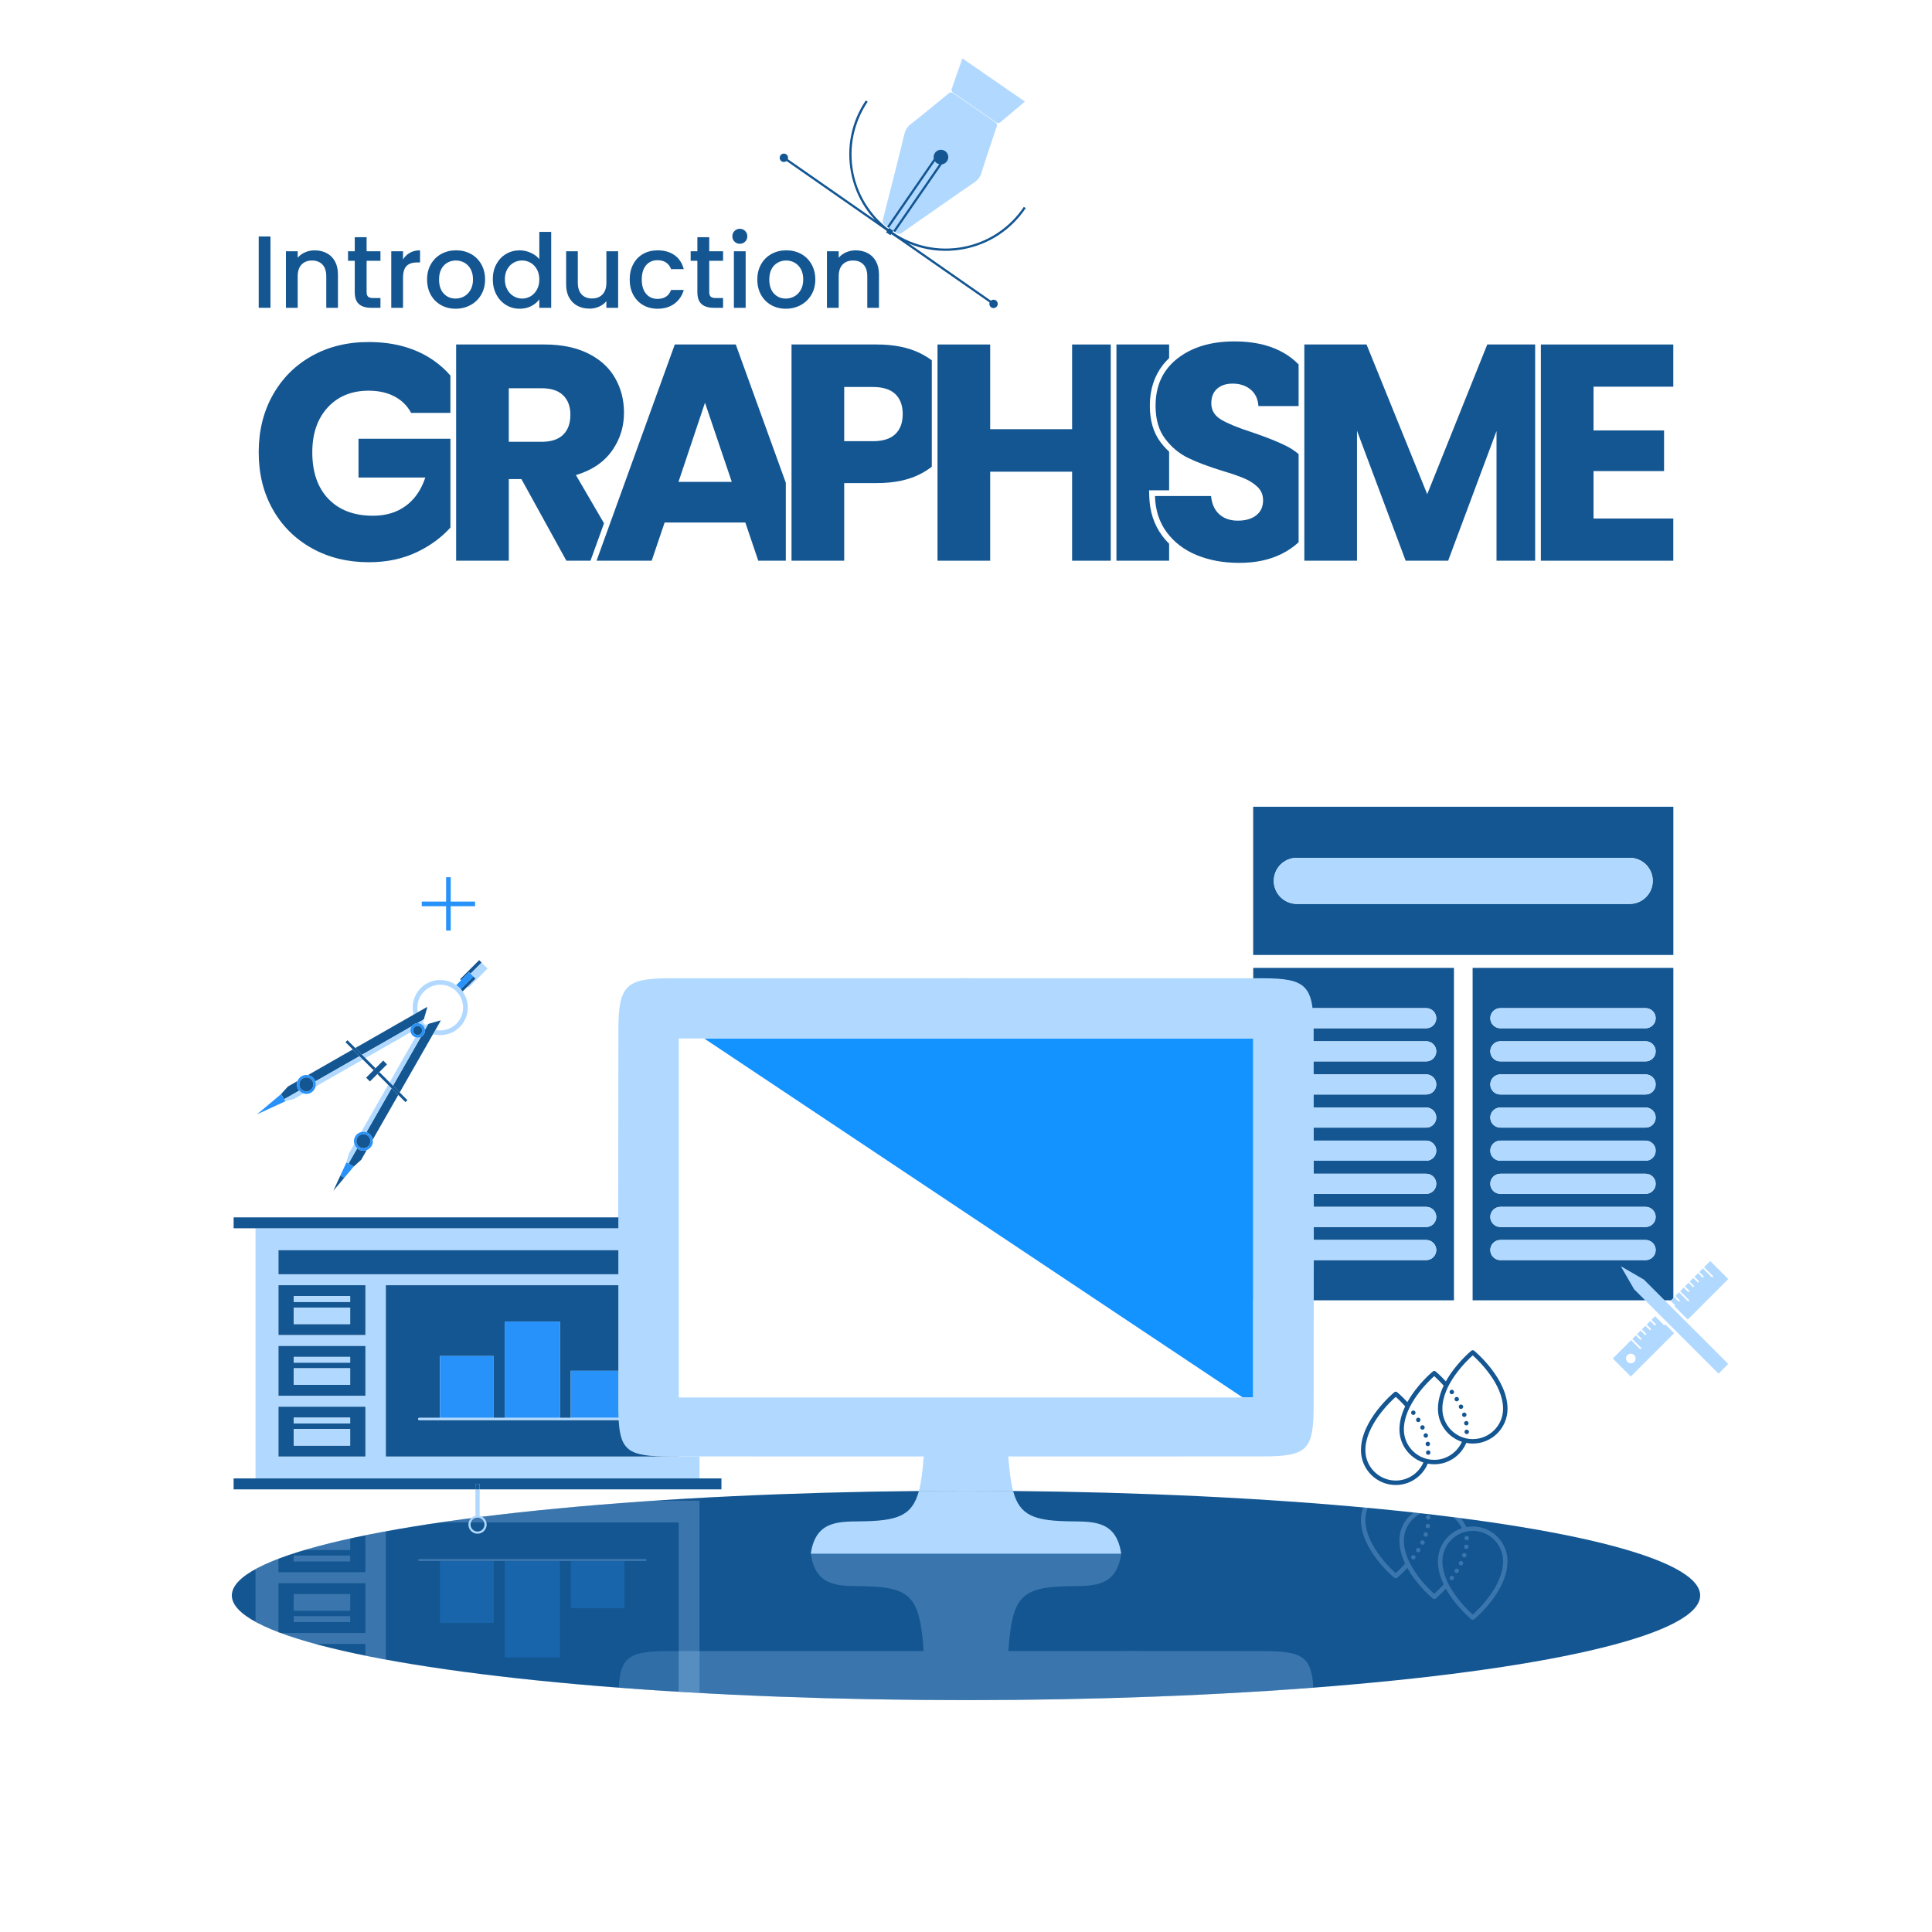
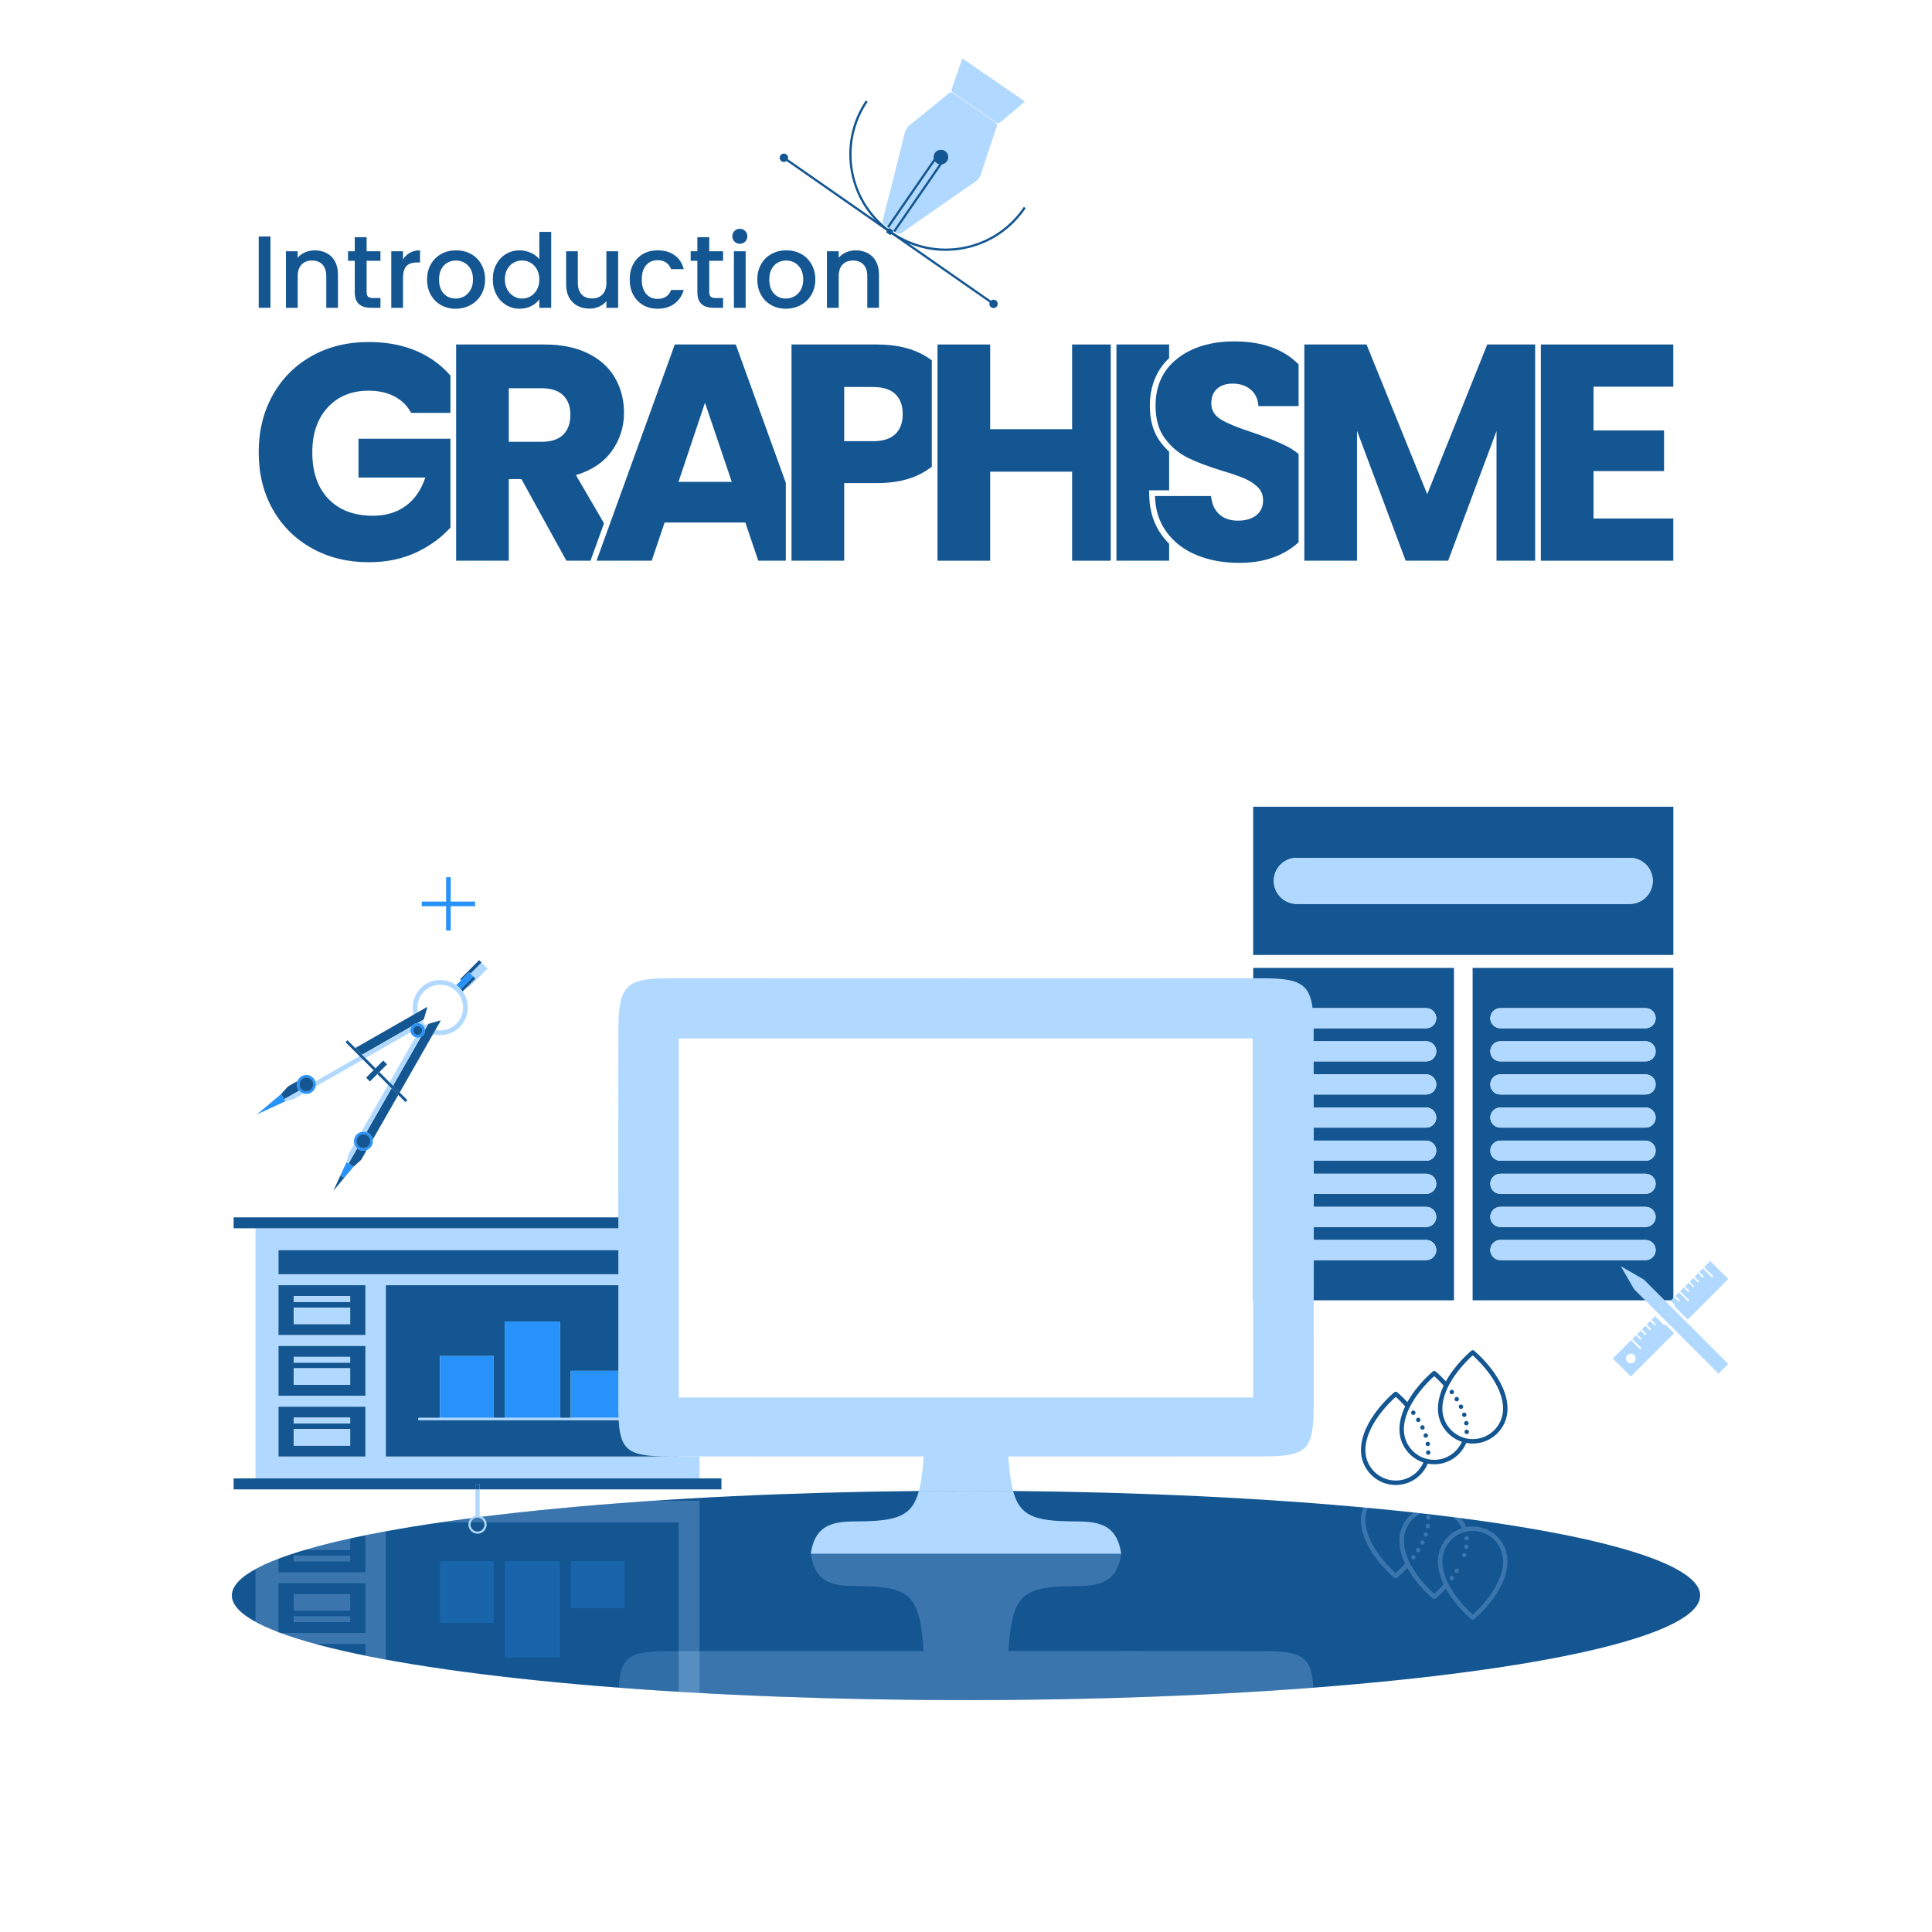
<svg xmlns="http://www.w3.org/2000/svg" version="1.1" id="Work" x="0px" y="0px" viewBox="0 0 150 149.998" style="enable-background:new 0 0 150 149.998;" xml:space="preserve">
  <style type="text/css">
	.st0{fill:#135692;}
	.st1{fill:#B1D9FF;}
	.st2{fill:#2792FA;}
	.st3{fill:none;}
	.st4{fill:#1293FF;}
	.st5{opacity:0.25;}
	.st6{opacity:0;fill:#135692;}
</style>
  <g>
    <path class="st0" d="M114.334,100.957h15.585V75.149h-15.585V100.957z M116.488,78.272h11.277   c0.431,0,0.781,0.35,0.781,0.781s-0.35,0.781-0.781,0.781h-11.277   c-0.431,0-0.781-0.35-0.781-0.781S116.056,78.272,116.488,78.272z M116.488,80.843   h11.277c0.431,0,0.781,0.35,0.781,0.781c0,0.431-0.35,0.781-0.781,0.781   h-11.277c-0.431,0-0.781-0.35-0.781-0.781   C115.707,81.193,116.056,80.843,116.488,80.843z M116.488,83.415h11.277   c0.431,0,0.781,0.35,0.781,0.781s-0.35,0.781-0.781,0.781h-11.277   c-0.431,0-0.781-0.35-0.781-0.781S116.056,83.415,116.488,83.415z M116.488,85.986   h11.277c0.431,0,0.781,0.35,0.781,0.781c0,0.431-0.35,0.781-0.781,0.781h-11.277   c-0.431,0-0.781-0.35-0.781-0.781C115.707,86.336,116.056,85.986,116.488,85.986z    M116.488,88.558h11.277c0.431,0,0.781,0.35,0.781,0.781s-0.35,0.781-0.781,0.781   h-11.277c-0.431,0-0.781-0.35-0.781-0.781S116.056,88.558,116.488,88.558z    M116.488,91.129h11.277c0.431,0,0.781,0.35,0.781,0.781   c0,0.431-0.35,0.781-0.781,0.781h-11.277c-0.431,0-0.781-0.35-0.781-0.781   C115.707,91.479,116.056,91.129,116.488,91.129z M116.488,93.701h11.277   c0.431,0,0.781,0.35,0.781,0.781c0,0.431-0.35,0.781-0.781,0.781h-11.277   c-0.431,0-0.781-0.35-0.781-0.781C115.707,94.05,116.056,93.701,116.488,93.701z    M116.488,96.272h11.277c0.431,0,0.781,0.35,0.781,0.781   s-0.35,0.781-0.781,0.781h-11.277c-0.431,0-0.781-0.35-0.781-0.781   S116.056,96.272,116.488,96.272z" />
    <path class="st1" d="M116.488,79.833h11.277c0.431,0,0.781-0.35,0.781-0.781   s-0.35-0.781-0.781-0.781h-11.277c-0.431,0-0.781,0.35-0.781,0.781   S116.056,79.833,116.488,79.833z" />
    <path class="st1" d="M116.488,82.405h11.277c0.431,0,0.781-0.35,0.781-0.781   c0-0.431-0.35-0.781-0.781-0.781h-11.277c-0.431,0-0.781,0.35-0.781,0.781   C115.707,82.055,116.056,82.405,116.488,82.405z" />
    <path class="st1" d="M116.488,84.976h11.277c0.431,0,0.781-0.35,0.781-0.781   s-0.35-0.781-0.781-0.781h-11.277c-0.431,0-0.781,0.35-0.781,0.781   S116.056,84.976,116.488,84.976z" />
    <path class="st1" d="M116.488,87.548h11.277c0.431,0,0.781-0.35,0.781-0.781   c0-0.431-0.35-0.781-0.781-0.781h-11.277c-0.431,0-0.781,0.35-0.781,0.781   C115.707,87.198,116.056,87.548,116.488,87.548z" />
    <path class="st1" d="M116.488,90.119h11.277c0.431,0,0.781-0.35,0.781-0.781   s-0.35-0.781-0.781-0.781h-11.277c-0.431,0-0.781,0.35-0.781,0.781   S116.056,90.119,116.488,90.119z" />
    <path class="st1" d="M116.488,92.691h11.277c0.431,0,0.781-0.35,0.781-0.781   c0-0.431-0.35-0.781-0.781-0.781h-11.277c-0.431,0-0.781,0.35-0.781,0.781   C115.707,92.341,116.056,92.691,116.488,92.691z" />
    <path class="st1" d="M116.488,95.262h11.277c0.431,0,0.781-0.35,0.781-0.781   c0-0.431-0.35-0.781-0.781-0.781h-11.277c-0.431,0-0.781,0.35-0.781,0.781   C115.707,94.913,116.056,95.262,116.488,95.262z" />
    <path class="st1" d="M116.488,97.834h11.277c0.431,0,0.781-0.35,0.781-0.781   s-0.35-0.781-0.781-0.781h-11.277c-0.431,0-0.781,0.35-0.781,0.781   S116.056,97.834,116.488,97.834z" />
    <path class="st0" d="M97.3,100.957h15.585V75.149H97.3V100.957z M99.454,78.272h11.277   c0.431,0,0.781,0.35,0.781,0.781s-0.35,0.781-0.781,0.781H99.454   c-0.431,0-0.781-0.35-0.781-0.781S99.023,78.272,99.454,78.272z M99.454,80.843   h11.277c0.431,0,0.781,0.35,0.781,0.781c0,0.431-0.35,0.781-0.781,0.781H99.454   c-0.431,0-0.781-0.35-0.781-0.781C98.674,81.193,99.023,80.843,99.454,80.843z    M99.454,83.415h11.277c0.431,0,0.781,0.35,0.781,0.781s-0.35,0.781-0.781,0.781   H99.454c-0.431,0-0.781-0.35-0.781-0.781S99.023,83.415,99.454,83.415z    M99.454,85.986h11.277c0.431,0,0.781,0.35,0.781,0.781   c0,0.431-0.35,0.781-0.781,0.781H99.454c-0.431,0-0.781-0.35-0.781-0.781   C98.674,86.336,99.023,85.986,99.454,85.986z M99.454,88.558h11.277   c0.431,0,0.781,0.35,0.781,0.781s-0.35,0.781-0.781,0.781H99.454   c-0.431,0-0.781-0.35-0.781-0.781S99.023,88.558,99.454,88.558z M99.454,91.129   h11.277c0.431,0,0.781,0.35,0.781,0.781c0,0.431-0.35,0.781-0.781,0.781H99.454   c-0.431,0-0.781-0.35-0.781-0.781C98.674,91.479,99.023,91.129,99.454,91.129z    M99.454,93.701h11.277c0.431,0,0.781,0.35,0.781,0.781   c0,0.431-0.35,0.781-0.781,0.781H99.454c-0.431,0-0.781-0.35-0.781-0.781   C98.674,94.05,99.023,93.701,99.454,93.701z M99.454,96.272h11.277   c0.431,0,0.781,0.35,0.781,0.781s-0.35,0.781-0.781,0.781H99.454   c-0.431,0-0.781-0.35-0.781-0.781S99.023,96.272,99.454,96.272z" />
    <path class="st0" d="M97.296,62.636v11.508h32.623V62.636H97.296z M126.53,70.179h-25.844   c-0.988,0-1.789-0.801-1.789-1.789s0.801-1.789,1.789-1.789h25.844   c0.988,0,1.789,0.801,1.789,1.789S127.518,70.179,126.53,70.179z" />
    <path class="st1" d="M99.454,79.833h11.277c0.431,0,0.781-0.35,0.781-0.781   s-0.35-0.781-0.781-0.781H99.454c-0.431,0-0.781,0.35-0.781,0.781   S99.023,79.833,99.454,79.833z" />
    <path class="st1" d="M126.53,66.6h-25.844c-0.988,0-1.789,0.801-1.789,1.789   s0.801,1.789,1.789,1.789h25.844c0.988,0,1.789-0.801,1.789-1.789   S127.518,66.6,126.53,66.6z" />
    <path class="st1" d="M99.454,82.405h11.277c0.431,0,0.781-0.35,0.781-0.781   c0-0.431-0.35-0.781-0.781-0.781H99.454c-0.431,0-0.781,0.35-0.781,0.781   C98.674,82.055,99.023,82.405,99.454,82.405z" />
    <path class="st1" d="M99.454,84.976h11.277c0.431,0,0.781-0.35,0.781-0.781   s-0.35-0.781-0.781-0.781H99.454c-0.431,0-0.781,0.35-0.781,0.781   S99.023,84.976,99.454,84.976z" />
    <path class="st1" d="M99.454,87.548h11.277c0.431,0,0.781-0.35,0.781-0.781   c0-0.431-0.35-0.781-0.781-0.781H99.454c-0.431,0-0.781,0.35-0.781,0.781   C98.674,87.198,99.023,87.548,99.454,87.548z" />
    <path class="st1" d="M99.454,90.119h11.277c0.431,0,0.781-0.35,0.781-0.781   s-0.35-0.781-0.781-0.781H99.454c-0.431,0-0.781,0.35-0.781,0.781   S99.023,90.119,99.454,90.119z" />
    <path class="st1" d="M99.454,92.691h11.277c0.431,0,0.781-0.35,0.781-0.781   c0-0.431-0.35-0.781-0.781-0.781H99.454c-0.431,0-0.781,0.35-0.781,0.781   C98.674,92.341,99.023,92.691,99.454,92.691z" />
    <path class="st1" d="M99.454,95.262h11.277c0.431,0,0.781-0.35,0.781-0.781   c0-0.431-0.35-0.781-0.781-0.781H99.454c-0.431,0-0.781,0.35-0.781,0.781   C98.674,94.913,99.023,95.262,99.454,95.262z" />
    <path class="st1" d="M99.454,97.834h11.277c0.431,0,0.781-0.35,0.781-0.781   s-0.35-0.781-0.781-0.781H99.454c-0.431,0-0.781,0.35-0.781,0.781   S99.023,97.834,99.454,97.834z" />
  </g>
  <polygon class="st2" points="34.995,68.108 34.636,68.108 34.636,69.999 32.745,69.999   32.745,70.358 34.636,70.358 34.636,72.249 34.995,72.249 34.995,70.358   36.886,70.358 36.886,69.999 34.995,69.999 " />
  <ellipse class="st0" cx="75" cy="123.871" rx="57" ry="8.127" />
  <g>
    <g>
      <polygon class="st3" points="52.704,80.623 52.704,108.499 74.267,108.499 75.733,108.499     96.48,108.499 54.666,80.623   " />
-       <polygon class="st4" points="74.267,80.623 54.666,80.623 96.48,108.499 97.296,108.499     97.296,80.623 75.733,80.623   " />
      <path class="st1" d="M78.659,115.763c-0.184-0.685-0.292-1.559-0.372-2.685    c6.578,0,13.143,0.006,19.708-0.003c3.5-0.005,3.991-0.471,3.997-3.934    c0.016-9.719,0.015-19.437-0.001-29.156c-0.006-3.45-0.553-4.03-3.95-4.033    c-7.436-0.008-38.645-0.008-46.081,0c-3.396,0.004-3.944,0.584-3.95,4.033    c-0.017,9.719-0.017,19.437-0.001,29.156c0.006,3.463,0.497,3.929,3.997,3.934    c6.565,0.009,13.13,0.003,19.708,0.003c-0.08,1.125-0.188,2-0.372,2.685    C72.552,115.752,73.77,115.744,75,115.744S77.448,115.752,78.659,115.763z     M52.704,108.499V80.623h1.961h19.601h1.466h21.563v27.876h-0.816H75.733h-1.466    H52.704z" />
      <path class="st1" d="M75,115.744c-1.23,0-2.448,0.008-3.659,0.018l0,0    C72.552,115.752,73.77,115.744,75,115.744z" />
      <path class="st1" d="M78.659,115.763L78.659,115.763C77.448,115.752,76.23,115.744,75,115.744    C76.23,115.744,77.448,115.752,78.659,115.763z" />
      <path class="st1" d="M66.74,118.118c-1.749,0.015-3.435,0.021-3.79,2.516h24.099    c-0.355-2.494-2.041-2.501-3.79-2.516c-2.939-0.025-4.081-0.415-4.601-2.355    C77.448,115.752,76.23,115.744,75,115.744s-2.448,0.008-3.659,0.018    C70.821,117.702,69.679,118.092,66.74,118.118z" />
    </g>
    <g class="st5">
      <path class="st1" d="M79.34,131.972c-0.335,0.004-0.668,0.008-1.005,0.011    C78.672,131.98,79.005,131.975,79.34,131.972z" />
      <path class="st1" d="M82.757,131.921c-0.361,0.007-0.722,0.014-1.085,0.02    C82.035,131.934,82.396,131.928,82.757,131.921z" />
      <path class="st1" d="M71.664,131.983c-0.337-0.003-0.67-0.007-1.005-0.011    C70.995,131.975,71.328,131.98,71.664,131.983z" />
      <path class="st1" d="M64.939,131.869c-0.314-0.008-0.629-0.015-0.941-0.024    C64.31,131.854,64.626,131.861,64.939,131.869z" />
      <path class="st1" d="M68.328,131.94c-0.363-0.006-0.724-0.013-1.085-0.02    C67.604,131.928,67.965,131.934,68.328,131.94z" />
      <path class="st1" d="M89.137,131.745c-0.022,0.001-0.045,0.001-0.067,0.002    C89.092,131.747,89.115,131.746,89.137,131.745z" />
      <path class="st1" d="M99.127,131.234c-0.215,0.014-0.432,0.028-0.648,0.042    C98.695,131.262,98.912,131.248,99.127,131.234z" />
      <path class="st1" d="M86.002,131.845c-0.312,0.009-0.627,0.016-0.941,0.024    C85.374,131.861,85.69,131.854,86.002,131.845z" />
      <path class="st1" d="M96.15,131.417c-0.254,0.015-0.508,0.029-0.765,0.043    C95.641,131.446,95.895,131.432,96.15,131.417z" />
      <polygon class="st1" points="101.962,131.032 101.962,131.032 101.958,131.032   " />
-       <path class="st1" d="M92.911,131.586c-0.198,0.009-0.393,0.019-0.591,0.029    C92.518,131.605,92.713,131.595,92.911,131.586z" />
      <path class="st1" d="M60.93,131.748c-0.022-0.001-0.045-0.001-0.067-0.002    C60.885,131.746,60.908,131.747,60.93,131.748z" />
      <path class="st1" d="M54.615,131.46c-0.256-0.014-0.51-0.029-0.765-0.043    C54.105,131.432,54.359,131.446,54.615,131.46z" />
      <path class="st1" d="M51.521,131.276c-0.216-0.014-0.434-0.027-0.648-0.042    C51.088,131.248,51.305,131.262,51.521,131.276z" />
      <polygon class="st1" points="48.038,131.032 48.042,131.032 48.038,131.032   " />
      <path class="st1" d="M57.68,131.614c-0.199-0.009-0.393-0.019-0.591-0.029    C57.287,131.595,57.482,131.605,57.68,131.614z" />
      <path class="st1" d="M97.995,128.191c-6.565-0.009-13.13-0.003-19.708-0.003    c0.307-4.312,0.995-5.005,4.973-5.04c1.749-0.015,3.435-0.021,3.79-2.516    H62.95c0.355,2.494,2.041,2.501,3.79,2.516    c3.977,0.034,4.666,0.727,4.973,5.04c-6.578,0-13.143-0.006-19.708,0.003    c-3.087,0.004-3.83,0.378-3.967,2.841c0.001,0,0.003,0,0.004,0    c0.927,0.071,1.874,0.138,2.831,0.202c0.215,0.014,0.432,0.028,0.648,0.042    c0.768,0.05,1.544,0.097,2.329,0.142c0.254,0.015,0.508,0.029,0.765,0.043    c0.816,0.045,1.641,0.086,2.474,0.126c0.198,0.009,0.393,0.019,0.591,0.029    c1.049,0.048,2.109,0.092,3.183,0.131c0.022,0.001,0.045,0.001,0.067,0.002    c1.011,0.037,2.036,0.069,3.068,0.097c0.312,0.009,0.627,0.016,0.941,0.024    c0.763,0.019,1.531,0.037,2.304,0.052c0.361,0.007,0.722,0.014,1.085,0.02    c0.772,0.013,1.55,0.023,2.332,0.031c0.335,0.004,0.668,0.008,1.005,0.011    c1.104,0.009,2.215,0.015,3.336,0.015s2.231-0.006,3.336-0.015    c0.337-0.003,0.67-0.007,1.005-0.011c0.781-0.008,1.559-0.019,2.332-0.031    c0.363-0.006,0.724-0.013,1.085-0.02c0.773-0.015,1.541-0.032,2.304-0.052    c0.314-0.008,0.629-0.015,0.941-0.024c1.032-0.029,2.057-0.061,3.068-0.097    c0.022-0.001,0.045-0.001,0.067-0.002c1.074-0.039,2.134-0.083,3.183-0.131    c0.199-0.009,0.393-0.019,0.591-0.029c0.833-0.039,1.659-0.081,2.474-0.126    c0.256-0.014,0.51-0.029,0.765-0.043c0.785-0.045,1.561-0.092,2.329-0.142    c0.216-0.014,0.434-0.027,0.648-0.042c0.957-0.064,1.904-0.131,2.831-0.202    c0.001-0,0.003-0,0.004-0    C101.826,128.569,101.082,128.195,97.995,128.191z" />
    </g>
  </g>
  <g>
    <polygon class="st1" points="126.591,98.744 125.84,98.311 126.274,99.062 126.873,100.1    133.424,106.651 133.676,106.399 133.928,106.147 134.18,105.895 127.629,99.344  " />
    <path class="st1" d="M129.209,102.904l-0.712-0.712l-0.28,0.281l0.356,0.356   l-0.091,0.09l-0.356-0.356l-0.281,0.281l0.356,0.355l-0.091,0.091l-0.356-0.356   l-0.281,0.281l0.356,0.356l-0.091,0.091l-0.356-0.356l-0.28,0.281l0.356,0.356   l-0.091,0.091l-0.356-0.356l-0.281,0.281l0.712,0.711l-0.091,0.091l-0.712-0.712   l-1.423,1.424l0.711,0.712l0.687,0.686l3.364-3.364l-0.687-0.686L129.209,102.904z    M126.879,105.737c-0.142,0.143-0.369,0.145-0.515,0.012   c-0.16-0.158-0.16-0.395-0.014-0.541c0.146-0.146,0.383-0.146,0.529,0   C127.024,105.369,127.021,105.596,126.879,105.737z" />
    <polygon class="st1" points="129.994,101.407 131.037,102.45 134.181,99.305 133.494,98.618    132.783,97.906 132.303,98.386 133.014,99.098 132.924,99.189 132.212,98.477    131.931,98.758 132.287,99.114 132.196,99.205 131.841,98.848 131.56,99.13    131.916,99.485 131.825,99.576 131.469,99.22 131.189,99.501 131.544,99.857    131.454,99.948 131.098,99.592 130.817,99.872 131.173,100.228 131.082,100.319    130.726,99.963 130.446,100.244 131.157,100.956 131.067,101.046 130.355,100.334    130.074,100.616 130.43,100.971 130.339,101.062 129.983,100.706 129.703,100.987    130.059,101.343  " />
  </g>
  <g>
    <g>
      <path class="st0" d="M110.899,112.607c-0.094-0.009-0.177,0.062-0.184,0.159    c-0.006,0.094,0.064,0.177,0.159,0.184c0.005,0,0.009,0,0.012,0    c0.092,0,0.168-0.069,0.172-0.159C111.064,112.695,110.993,112.612,110.899,112.607z" />
    </g>
    <g>
      <path class="st0" d="M110.752,111.614c0.09-0.03,0.138-0.126,0.11-0.216    c-0.032-0.092-0.129-0.14-0.218-0.11c-0.092,0.03-0.14,0.126-0.11,0.219    c0.025,0.071,0.092,0.117,0.163,0.117    C110.715,111.623,110.733,111.621,110.752,111.614z" />
    </g>
    <g>
      <path class="st0" d="M110.857,112.279c0.007,0,0.016,0,0.023-0.002    c0.094-0.014,0.161-0.101,0.147-0.195c-0.016-0.094-0.104-0.159-0.198-0.145    c-0.094,0.014-0.159,0.101-0.145,0.195    C110.699,112.217,110.772,112.279,110.857,112.279z" />
    </g>
    <g>
      <path class="st0" d="M110.595,110.752c-0.041-0.085-0.144-0.122-0.23-0.081    c-0.085,0.044-0.122,0.147-0.081,0.232c0.03,0.06,0.092,0.097,0.157,0.097    c0.025,0,0.05-0.007,0.076-0.018C110.602,110.941,110.637,110.837,110.595,110.752z" />
    </g>
    <g>
      <path class="st0" d="M110.26,110.148c-0.05-0.081-0.159-0.106-0.239-0.055    c-0.08,0.051-0.103,0.159-0.053,0.239h-0.002    c0.035,0.05,0.09,0.081,0.147,0.081c0.032,0,0.064-0.009,0.092-0.028    C110.285,110.334,110.31,110.228,110.26,110.148z" />
    </g>
    <g>
      <path class="st0" d="M109.627,109.548c-0.078,0.055-0.092,0.163-0.034,0.241v-0.002    c0.032,0.046,0.085,0.069,0.138,0.069c0.034,0,0.071-0.009,0.103-0.034    c0.076-0.057,0.09-0.166,0.034-0.242    C109.811,109.504,109.703,109.49,109.627,109.548z" />
    </g>
    <g>
      <path class="st0" d="M114.452,104.87c-0.064-0.053-0.156-0.053-0.219,0    c-0.072,0.059-1.233,1.032-1.976,2.379c-0.419-0.454-0.756-0.738-0.794-0.769    c-0.063-0.053-0.156-0.053-0.219,0c-0.072,0.059-1.232,1.032-1.976,2.379    c-0.419-0.454-0.756-0.738-0.793-0.769c-0.064-0.053-0.156-0.053-0.219,0    c-0.106,0.088-2.592,2.169-2.592,4.505c0,1.489,1.212,2.701,2.702,2.701    c1.119,0,2.076-0.686,2.484-1.658c0.163,0.031,0.332,0.049,0.504,0.049    c1.119,0,2.076-0.686,2.485-1.658c0.163,0.031,0.332,0.049,0.504,0.049    c1.489,0,2.701-1.212,2.701-2.702C117.043,107.039,114.558,104.957,114.452,104.87z     M108.365,114.95c-1.3,0-2.357-1.057-2.357-2.357    c0-1.905,1.878-3.713,2.357-4.144c0.145,0.131,0.42,0.391,0.733,0.74    c-0.265,0.557-0.445,1.166-0.445,1.794c0,1.195,0.782,2.211,1.86,2.565    C110.145,114.373,109.323,114.95,108.365,114.95z M111.353,113.341    c-1.299,0-2.357-1.057-2.357-2.356c0-1.905,1.878-3.714,2.357-4.143    c0.145,0.13,0.421,0.39,0.733,0.74c-0.264,0.557-0.445,1.166-0.445,1.794    c0,1.196,0.782,2.211,1.861,2.566C113.134,112.764,112.312,113.341,111.353,113.341z     M114.342,111.731c-1.299,0-2.357-1.057-2.357-2.357    c0-1.905,1.878-3.714,2.357-4.144c0.479,0.43,2.356,2.236,2.356,4.144    C116.698,110.674,115.642,111.731,114.342,111.731z" />
    </g>
    <g>
      <path class="st0" d="M113.586,109.143c-0.002,0-0.002,0-0.002,0    c-0.041-0.085-0.144-0.122-0.23-0.081c-0.085,0.042-0.122,0.145-0.078,0.232    h-0.002c0.032,0.06,0.092,0.096,0.157,0.096c0.025,0,0.05-0.007,0.076-0.018    C113.591,109.331,113.628,109.228,113.586,109.143z" />
    </g>
    <g>
      <path class="st0" d="M112.614,107.936c-0.076,0.057-0.09,0.165-0.032,0.241    c0.032,0.046,0.085,0.069,0.136,0.069c0.037,0,0.074-0.012,0.106-0.035    c0.076-0.057,0.09-0.166,0.032-0.242    C112.798,107.894,112.69,107.878,112.614,107.936z" />
    </g>
    <g>
      <path class="st0" d="M113.246,108.538c0.002,0,0.002,0,0.002,0    c-0.05-0.08-0.159-0.106-0.239-0.055c-0.08,0.051-0.106,0.157-0.055,0.237    c0.035,0.053,0.09,0.08,0.147,0.08c0.032,0,0.062-0.007,0.092-0.025    C113.274,108.725,113.297,108.619,113.246,108.538z" />
    </g>
    <g>
      <path class="st0" d="M113.888,110.998c-0.094-0.007-0.177,0.065-0.184,0.159    c-0.006,0.094,0.065,0.177,0.159,0.184c0.005,0.002,0.009,0.002,0.014,0.002    c0.09,0,0.166-0.071,0.172-0.161C114.055,111.088,113.984,111.005,113.888,110.998z" />
    </g>
    <g>
      <path class="st0" d="M113.844,110.67c0.009,0,0.019,0,0.028-0.002    c0.094-0.014,0.159-0.101,0.145-0.196c-0.016-0.094-0.104-0.159-0.198-0.145    c-0.094,0.014-0.159,0.101-0.145,0.195    C113.688,110.607,113.761,110.67,113.844,110.67z" />
    </g>
    <g>
      <path class="st0" d="M113.74,110.005c0.09-0.03,0.14-0.126,0.11-0.216    c-0.03-0.092-0.129-0.14-0.218-0.11c-0.092,0.03-0.14,0.126-0.11,0.218    c0.025,0.071,0.092,0.117,0.163,0.117    C113.703,110.014,113.722,110.012,113.74,110.005z" />
    </g>
  </g>
  <g class="st5">
    <g>
      <path class="st1" d="M110.885,117.64c-0.002,0-0.007,0-0.012,0    c-0.094,0.007-0.165,0.09-0.159,0.184c0.007,0.097,0.09,0.168,0.184,0.159    c0.094-0.005,0.165-0.087,0.158-0.184    C111.053,117.709,110.977,117.64,110.885,117.64z" />
    </g>
    <g>
      <path class="st1" d="M110.752,118.976c-0.019-0.007-0.037-0.009-0.055-0.009    c-0.071,0-0.138,0.046-0.163,0.117c-0.03,0.092,0.018,0.188,0.11,0.219    c0.089,0.03,0.186-0.018,0.218-0.11    C110.89,119.102,110.842,119.005,110.752,118.976z" />
    </g>
    <g>
      <path class="st1" d="M110.88,118.313c-0.007-0.002-0.016-0.002-0.023-0.002    c-0.085,0-0.158,0.062-0.172,0.147c-0.014,0.094,0.05,0.182,0.145,0.195    c0.094,0.014,0.182-0.051,0.198-0.145    C111.042,118.415,110.975,118.327,110.88,118.313z" />
    </g>
    <g>
      <path class="st1" d="M110.441,119.589c-0.064,0-0.126,0.037-0.157,0.097    c-0.041,0.085-0.005,0.188,0.081,0.232c0.085,0.041,0.188,0.004,0.23-0.081    c0.042-0.085,0.007-0.188-0.078-0.23    C110.492,119.596,110.467,119.589,110.441,119.589z" />
    </g>
    <g>
      <path class="st1" d="M110.113,120.178c-0.057,0-0.113,0.03-0.147,0.081h0.002    c-0.05,0.081-0.027,0.188,0.053,0.239c0.081,0.05,0.189,0.025,0.239-0.055    c0.05-0.08,0.025-0.186-0.056-0.237    C110.177,120.187,110.145,120.178,110.113,120.178z" />
    </g>
    <g>
      <path class="st1" d="M109.731,120.734c-0.053,0-0.106,0.023-0.138,0.069v-0.002    c-0.057,0.078-0.044,0.186,0.034,0.241c0.076,0.057,0.184,0.044,0.241-0.032    c0.056-0.076,0.042-0.184-0.034-0.242    C109.802,120.744,109.765,120.734,109.731,120.734z" />
    </g>
    <g>
      <path class="st1" d="M109.756,117.432L109.756,117.432c0.144,0.016,0.286,0.032,0.43,0.048    C110.043,117.464,109.9,117.448,109.756,117.432z" />
      <polygon class="st1" points="113.409,117.867 113.409,117.867 113.409,117.867   " />
      <path class="st1" d="M106.198,117.071c-0.075-0.007-0.151-0.014-0.227-0.021    C106.047,117.057,106.123,117.064,106.198,117.071L106.198,117.071z" />
      <path class="st1" d="M105.663,117.996c0,2.336,2.486,4.418,2.592,4.505    c0.063,0.053,0.156,0.053,0.219,0c0.038-0.031,0.375-0.315,0.793-0.769    c0.744,1.346,1.904,2.32,1.976,2.379c0.064,0.053,0.156,0.053,0.219,0    c0.038-0.031,0.375-0.315,0.794-0.769c0.743,1.346,1.904,2.32,1.976,2.379    c0.063,0.053,0.156,0.053,0.219,0c0.106-0.088,2.591-2.169,2.591-4.505    c0-1.489-1.212-2.702-2.701-2.702c-0.173,0-0.341,0.018-0.504,0.049    c-0.107-0.254-0.253-0.488-0.429-0.696c-0-0-0,0-0-0    c-0.193-0.025-0.393-0.049-0.589-0.074c0.285,0.233,0.529,0.515,0.681,0.856    c-1.078,0.355-1.861,1.37-1.861,2.566c0,0.628,0.181,1.237,0.445,1.794    c-0.312,0.349-0.587,0.609-0.733,0.74c-0.478-0.43-2.357-2.238-2.357-4.143    c0-0.929,0.545-1.727,1.328-2.11c-0.046-0.005-0.093-0.01-0.139-0.016    c-0.143-0.016-0.285-0.032-0.43-0.048c-0.668,0.492-1.104,1.282-1.104,2.174    c0,0.628,0.18,1.237,0.445,1.794c-0.312,0.349-0.587,0.61-0.733,0.74    c-0.479-0.43-2.357-2.238-2.357-4.144c0-0.328,0.068-0.641,0.19-0.925    c-0.075-0.007-0.152-0.014-0.227-0.021c-0.042-0.004-0.083-0.008-0.125-0.011    C105.733,117.337,105.663,117.658,105.663,117.996z M111.986,121.215    c0-1.299,1.057-2.357,2.357-2.357s2.356,1.057,2.356,2.357    c0,1.907-1.877,3.714-2.356,4.144C113.864,124.929,111.986,123.12,111.986,121.215z    " />
    </g>
    <g>
-       <path class="st1" d="M113.43,121.199c-0.064,0-0.124,0.037-0.157,0.096h0.002    c-0.044,0.088-0.007,0.191,0.078,0.232c0.085,0.041,0.188,0.004,0.23-0.081    c0,0,0,0,0.002,0c0.042-0.085,0.005-0.188-0.08-0.23    C113.481,121.206,113.456,121.199,113.43,121.199z" />
-     </g>
+       </g>
    <g>
      <path class="st1" d="M112.717,122.344c-0.051,0-0.103,0.023-0.136,0.069    c-0.057,0.076-0.044,0.184,0.032,0.241c0.076,0.058,0.184,0.042,0.241-0.034    c0.057-0.076,0.044-0.184-0.032-0.241    C112.791,122.355,112.754,122.344,112.717,122.344z" />
    </g>
    <g>
      <path class="st1" d="M113.193,121.815c-0.03-0.018-0.06-0.025-0.092-0.025    c-0.057,0-0.113,0.027-0.147,0.08c-0.05,0.081-0.025,0.186,0.055,0.237    c0.081,0.05,0.189,0.025,0.239-0.055c0,0,0,0-0.002,0    C113.297,121.971,113.274,121.865,113.193,121.815z" />
    </g>
    <g>
      <path class="st1" d="M113.876,119.247c-0.005,0-0.009,0-0.014,0.002    c-0.094,0.007-0.165,0.09-0.159,0.184c0.007,0.094,0.09,0.165,0.184,0.159    c0.096-0.007,0.168-0.09,0.161-0.184    C114.042,119.318,113.966,119.247,113.876,119.247z" />
    </g>
    <g>
      <path class="st1" d="M113.871,119.923c-0.009-0.002-0.019-0.002-0.028-0.002    c-0.083,0-0.156,0.062-0.17,0.147c-0.014,0.094,0.05,0.182,0.145,0.195    c0.094,0.014,0.182-0.05,0.198-0.145    C114.03,120.024,113.966,119.936,113.871,119.923z" />
    </g>
    <g>
      <path class="st1" d="M113.74,120.585c-0.018-0.007-0.037-0.009-0.055-0.009    c-0.071,0-0.138,0.046-0.163,0.117c-0.03,0.092,0.018,0.188,0.11,0.218    c0.089,0.03,0.188-0.018,0.218-0.11    C113.881,120.711,113.83,120.615,113.74,120.585z" />
    </g>
  </g>
  <g>
    <path class="st1" d="M74.718,4.534l4.857,3.351l-1.912,1.612   c-0.087,0.073-0.214,0.079-0.309,0.013l-3.365-2.322   c-0.096-0.066-0.136-0.186-0.098-0.294L74.718,4.534z" />
    <path class="st1" d="M68.665,17.451c0.205,0.138,0.479,0.322,0.479,0.322l0,0   c0.034,0.024,0.281,0.195,0.469,0.328c0.202,0.143,0.393-0.013,0.393-0.013   s5.138-3.602,5.584-3.886c0.446-0.283,0.559-0.636,0.559-0.636l0.506-1.561   l0.743-2.218c0.034-0.101-0.008-0.216-0.102-0.281l-3.312-2.285   c-0.094-0.065-0.217-0.063-0.299,0.004l-1.809,1.482l-1.281,1.025   c0,0-0.29,0.23-0.397,0.748c-0.107,0.518-1.658,6.598-1.658,6.598   S68.459,17.313,68.665,17.451z" />
    <g>
      <path class="st0" d="M73.056,11.628c-0.035,0-0.071,0.003-0.107,0.01    c-0.309,0.059-0.512,0.356-0.453,0.665c0.052,0.273,0.29,0.463,0.558,0.463    c0.035,0,0.071-0.003,0.107-0.01c0.309-0.059,0.512-0.356,0.453-0.665    C73.562,11.818,73.324,11.628,73.056,11.628L73.056,11.628z" />
    </g>
    <rect x="67.544" y="14.903" transform="matrix(0.568 -0.823 0.823 0.568 18.24 64.719)" class="st0" width="6.418" height="0.173" />
    <rect x="68.025" y="15.232" transform="matrix(0.568 -0.823 0.823 0.568 18.177 65.257)" class="st0" width="6.419" height="0.173" />
    <rect x="68.852" y="17.759" transform="matrix(-0.826 -0.563 0.563 -0.826 116.006 71.697)" class="st0" width="0.409" height="0.409" />
    <path class="st0" d="M60.594,12.065c0.103-0.148,0.306-0.184,0.454-0.081   c0.123,0.086,0.168,0.241,0.121,0.376l15.761,10.982   c0.11-0.091,0.271-0.103,0.394-0.017c0.148,0.103,0.184,0.306,0.081,0.454   c-0.103,0.148-0.306,0.184-0.454,0.081c-0.123-0.086-0.168-0.241-0.121-0.376   L61.069,12.502c-0.11,0.091-0.271,0.102-0.394,0.017   C60.527,12.416,60.491,12.213,60.594,12.065z" />
    <path class="st0" d="M67.215,7.807c0.002-0.003,0.004-0.005,0.006-0.008l0.147,0.099   c-1.05,1.554-1.506,3.509-1.12,5.49c0.772,3.957,4.62,6.547,8.576,5.775   c1.982-0.387,3.621-1.545,4.666-3.102l0.147,0.099   c-0.002,0.003-0.004,0.005-0.005,0.008c-1.117,1.658-2.812,2.782-4.774,3.166   c-1.962,0.383-3.956-0.021-5.614-1.138c-1.658-1.117-2.782-2.812-3.165-4.774   C65.694,11.459,66.098,9.465,67.215,7.807z" />
  </g>
  <g>
    <polygon class="st3" points="26.895,90.25 27.46,90.573 27.054,90.341  " />
    <path class="st3" d="M31.886,80.141l-3.518,2.011l0.787,0.787l0.597-0.597l0.296,0.296   l-0.597,0.597l0.798,0.798l2.001-3.5C32.071,80.471,31.934,80.325,31.886,80.141z" />
    <path class="st3" d="M33.171,78.228l-0.268,0.919l-0.068,0.233   c0.057,0.067,0.119,0.129,0.186,0.186l0.233-0.068l0.919-0.268l0.042,0.024   l-0.405,0.708c0.12,0.026,0.244,0.04,0.371,0.04   c0.978,0,1.774-0.796,1.774-1.774c0-0.978-0.796-1.774-1.774-1.774   c-0.978,0-1.774,0.796-1.774,1.774c0,0.124,0.013,0.245,0.037,0.362l0.703-0.402   L33.171,78.228z" />
    <polygon class="st3" points="21.827,84.94 22.151,85.506 22.059,85.346  " />
    <polygon class="st1" points="36.525,75.591 36.745,75.811 36.914,75.98 36.296,76.598    36.376,76.677 37.854,75.199 37.201,74.547 37.386,74.731  " />
    <polygon class="st0" points="36.525,75.591 37.386,74.731 37.201,74.547 35.723,76.025    35.803,76.104 36.42,75.486  " />
    <path class="st0" d="M36.914,75.98l-0.169-0.169L35.764,76.791   c0.054,0.059,0.104,0.121,0.151,0.187l0.38-0.38L36.914,75.98z" />
    <path class="st2" d="M35.764,76.791l0.981-0.981l-0.22-0.22l-0.105-0.105l-0.618,0.618   l-0.381,0.381C35.547,76.575,35.661,76.678,35.764,76.791z" />
    <path class="st1" d="M32.843,79.618l0.178-0.052c-0.066-0.058-0.129-0.12-0.186-0.186   l-0.053,0.183C32.803,79.58,32.824,79.598,32.843,79.618z" />
    <path class="st1" d="M35.421,76.486c-0.35-0.25-0.778-0.399-1.241-0.399   c-1.182,0-2.14,0.958-2.14,2.14c0,0.191,0.027,0.374,0.074,0.55l0.329-0.188   c-0.024-0.117-0.037-0.238-0.037-0.362c0-0.978,0.796-1.774,1.774-1.774   c0.978,0,1.774,0.796,1.774,1.774c0,0.978-0.796,1.774-1.774,1.774   c-0.127,0-0.251-0.014-0.371-0.04l-0.188,0.329   c0.178,0.048,0.365,0.076,0.559,0.076c1.182,0,2.14-0.958,2.14-2.14   c0-0.467-0.151-0.897-0.404-1.248c-0.047-0.065-0.098-0.127-0.151-0.187   C35.661,76.678,35.547,76.575,35.421,76.486z" />
-     <path class="st0" d="M24.477,83.964l3.435-1.964l-0.522-0.522L23.903,83.472   C24.174,83.516,24.392,83.709,24.477,83.964z" />
    <path class="st0" d="M31.965,79.683c0.094-0.138,0.248-0.229,0.424-0.242l0.514-0.294   l0.268-0.919l-0.024-0.042l-0.703,0.402l-0.329,0.188l-4.531,2.591l0.522,0.522   L31.965,79.683z" />
    <path class="st0" d="M23.232,84.676c-0.113-0.129-0.184-0.296-0.184-0.482   c0-0.093,0.019-0.181,0.05-0.263l-0.745,0.426l-0.526,0.582l0.232,0.406   L23.232,84.676z" />
    <path class="st1" d="M31.867,80.001c0-0.118,0.036-0.227,0.098-0.318l-3.859,2.206   l0.263,0.263l3.518-2.011C31.875,80.096,31.867,80.049,31.867,80.001z" />
    <path class="st1" d="M23.232,84.676l-1.172,0.67l0.091,0.16l0.682-0.189l0.738-0.422   C23.438,84.854,23.321,84.778,23.232,84.676z" />
    <path class="st1" d="M24.477,83.964c0.024,0.073,0.04,0.149,0.04,0.23   c0,0.06-0.009,0.117-0.022,0.172l3.679-2.103l-0.263-0.263L24.477,83.964z" />
    <path class="st1" d="M32.431,79.437c0.133,0,0.254,0.048,0.351,0.126l0.053-0.183   l0.068-0.233l-0.514,0.294C32.403,79.44,32.416,79.437,32.431,79.437z" />
    <polygon class="st2" points="19.946,86.521 22.151,85.506 21.827,84.94  " />
    <path class="st0" d="M28.445,87.908c0.255,0.084,0.448,0.302,0.493,0.573l1.984-3.47   l-0.522-0.522L28.445,87.908z" />
    <path class="st0" d="M27.733,89.153l-0.679,1.188l0.406,0.232l0.582-0.526l0.434-0.76   c-0.081,0.031-0.169,0.05-0.261,0.05   C28.03,89.338,27.863,89.267,27.733,89.153z" />
    <path class="st0" d="M34.214,79.253l-0.042-0.024l-0.919,0.268l-0.263,0.461   c0.001,0.014,0.004,0.028,0.004,0.042c0,0.222-0.13,0.413-0.317,0.505   l-2.167,3.79l0.522,0.522l2.588-4.527l0.188-0.329L34.214,79.253z" />
    <path class="st1" d="M27.733,89.153c-0.102-0.09-0.178-0.207-0.218-0.34l-0.432,0.755   l-0.189,0.682l0.16,0.091L27.733,89.153z" />
    <path class="st1" d="M28.445,87.908l1.955-3.419l-0.263-0.263l-2.095,3.665   c0.056-0.014,0.114-0.023,0.174-0.023C28.297,87.868,28.373,87.884,28.445,87.908   z" />
    <path class="st1" d="M32.249,80.532l-2.001,3.5l0.263,0.263l2.167-3.79   c-0.075,0.037-0.158,0.059-0.247,0.059   C32.367,80.565,32.306,80.552,32.249,80.532z" />
    <path class="st1" d="M32.843,79.618c0.084,0.091,0.138,0.209,0.148,0.341l0.263-0.461   l-0.233,0.068L32.843,79.618z" />
    <polygon class="st2" points="26.425,91.269 26.726,91.447 27.46,90.573 26.895,90.25  " />
    <polygon class="st0" points="25.879,92.454 26.726,91.447 26.425,91.269  " />
    <path class="st2" d="M32.781,79.562c-0.097-0.077-0.217-0.126-0.351-0.126   c-0.014,0-0.028,0.003-0.042,0.004c-0.176,0.013-0.33,0.105-0.424,0.242   c-0.062,0.09-0.098,0.2-0.098,0.318c0,0.049,0.008,0.095,0.02,0.14   c0.047,0.184,0.185,0.33,0.363,0.391c0.057,0.02,0.117,0.032,0.181,0.032   c0.089,0,0.172-0.022,0.247-0.059c0.187-0.092,0.317-0.282,0.317-0.505   c0-0.014-0.003-0.028-0.004-0.042c-0.01-0.131-0.063-0.25-0.148-0.341   C32.824,79.598,32.803,79.58,32.781,79.562z M32.078,80.001   c0-0.195,0.158-0.353,0.353-0.353s0.352,0.158,0.352,0.353   s-0.158,0.353-0.352,0.353S32.078,80.195,32.078,80.001z" />
    <path class="st0" d="M32.783,80.001c0-0.195-0.158-0.353-0.352-0.353   s-0.353,0.158-0.353,0.353s0.158,0.353,0.353,0.353S32.783,80.195,32.783,80.001z" />
    <path class="st2" d="M24.477,83.964c-0.085-0.255-0.303-0.447-0.574-0.492   c-0.039-0.007-0.079-0.012-0.12-0.012c-0.313,0-0.579,0.197-0.684,0.472   c-0.031,0.082-0.05,0.17-0.05,0.263c0,0.185,0.071,0.352,0.184,0.482   c0.09,0.102,0.206,0.178,0.34,0.219c0.067,0.02,0.137,0.035,0.211,0.035   c0.346,0,0.635-0.24,0.713-0.563c0.013-0.055,0.022-0.113,0.022-0.172   C24.518,84.113,24.501,84.037,24.477,83.964z M23.783,84.739   c-0.301,0-0.544-0.244-0.544-0.544c0-0.301,0.244-0.544,0.544-0.544   s0.544,0.244,0.544,0.544C24.327,84.495,24.083,84.739,23.783,84.739z" />
    <path class="st0" d="M24.327,84.194c0-0.301-0.244-0.544-0.544-0.544   s-0.544,0.244-0.544,0.544c0,0.301,0.244,0.544,0.544,0.544   S24.327,84.495,24.327,84.194z" />
    <path class="st2" d="M28.445,87.908c-0.073-0.024-0.149-0.04-0.229-0.04   c-0.06,0-0.118,0.009-0.174,0.023c-0.322,0.078-0.561,0.366-0.561,0.712   c0,0.073,0.014,0.143,0.034,0.21c0.04,0.134,0.116,0.251,0.218,0.34   c0.129,0.113,0.297,0.185,0.482,0.185c0.092,0,0.18-0.019,0.261-0.05   c0.277-0.106,0.474-0.371,0.474-0.685c0-0.042-0.006-0.082-0.012-0.122   C28.893,88.21,28.7,87.992,28.445,87.908z M28.216,89.147   c-0.301,0-0.544-0.244-0.544-0.544c0-0.301,0.244-0.544,0.544-0.544   s0.544,0.244,0.544,0.544C28.76,88.903,28.517,89.147,28.216,89.147z" />
    <path class="st0" d="M28.216,88.058c-0.301,0-0.544,0.244-0.544,0.544   c0,0.301,0.244,0.544,0.544,0.544s0.544-0.244,0.544-0.544   C28.76,88.302,28.517,88.058,28.216,88.058z" />
    <polygon class="st0" points="28.368,82.152 28.106,81.889 27.583,81.367 26.978,80.762    26.825,80.914 27.39,81.478 27.912,82 28.174,82.263 29.003,83.091    29.155,82.939  " />
    <polygon class="st0" points="30.248,84.032 29.451,83.235 29.298,83.387 30.137,84.226    30.4,84.489 30.922,85.011 31.48,85.568 31.632,85.416 31.033,84.817    30.511,84.295  " />
    <polygon class="st0" points="30.048,82.637 29.752,82.342 29.155,82.939 29.003,83.091    28.425,83.669 28.721,83.964 29.298,83.387 29.451,83.235  " />
  </g>
  <path class="st3" d="M37.075,117.826c-0.299,0-0.542,0.243-0.542,0.542  s0.243,0.541,0.542,0.541c0.299,0,0.541-0.243,0.541-0.541  S37.373,117.826,37.075,117.826z" />
  <path class="st1" d="M37.241,117.682v-2.048h-0.332v2.048  c-0.124,0.03-0.229,0.099-0.318,0.185c0.274-0.036,0.559-0.07,0.839-0.105  C37.37,117.728,37.308,117.698,37.241,117.682z" />
  <path class="st1" d="M52.693,113.084H29.956V99.783h18.052  c-0-0.283,0-0.567,0-0.85h-26.387v-1.869H48.009  c-0-0.567,0-1.133,0-1.7H19.839v19.42H54.311v-1.708  c-0.539-0-1.079,0-1.618-0V113.084z M28.37,113.084h-6.749v-3.867  h6.749V113.084z M28.37,108.367h-6.749v-3.867h6.749V108.367z M28.37,103.65h-6.749  v-3.867h6.749V103.65z" />
  <path class="st0" d="M48.009,94.514H18.138v0.85h1.7H48.009  C48.009,95.081,48.009,94.797,48.009,94.514z" />
  <polygon class="st0" points="18.138,114.784 18.138,115.634 36.909,115.634 36.909,115.209   37.241,115.209 37.241,115.634 56.011,115.634 56.011,114.784 54.311,114.784   19.839,114.784 " />
  <rect x="36.909" y="115.209" class="st0" width="0.332" height="0.425" />
  <path class="st0" d="M21.621,98.933h26.387c-0-0.623,0-1.246,0-1.869H21.621  V98.933z" />
  <path class="st0" d="M21.621,103.65h6.749v-3.867h-6.749V103.65z M22.806,100.633h4.38  v0.443h-4.38V100.633z M22.806,101.519h4.38v1.281h-4.38V101.519z" />
  <rect x="22.806" y="100.633" class="st1" width="4.38" height="0.443" />
  <rect x="22.806" y="101.519" class="st1" width="4.38" height="1.281" />
  <path class="st0" d="M21.621,108.367h6.749v-3.867h-6.749V108.367z M22.806,105.35h4.38  v0.443h-4.38V105.35z M22.806,106.235h4.38v1.281h-4.38V106.235z" />
  <rect x="22.806" y="105.35" class="st1" width="4.38" height="0.443" />
  <rect x="22.806" y="106.235" class="st1" width="4.38" height="1.281" />
  <path class="st0" d="M21.621,113.084h6.749v-3.867h-6.749V113.084z M22.806,110.067h4.38  v0.443h-4.38V110.067z M22.806,110.952h4.38v1.281h-4.38V110.952z" />
  <rect x="22.806" y="110.067" class="st1" width="4.38" height="0.443" />
  <rect x="22.806" y="110.952" class="st1" width="4.38" height="1.281" />
  <path class="st0" d="M29.956,113.084h22.737v-0.008c-0.229-0-0.459,0-0.689-0  c-3.083-0.004-3.831-0.369-3.969-2.824H44.315h-0.85h-4.279h-0.85h-4.176h-1.616  c-0.046,0-0.084-0.038-0.084-0.084s0.038-0.084,0.084-0.084h1.616v-4.801h4.176  v4.801h0.85v-7.478h4.279v7.478h0.85v-3.654h3.694  c-0.003-2.215,0.002-4.43,0-6.645H29.956V113.084z" />
  <rect x="34.159" y="105.282" class="st2" width="4.176" height="4.801" />
  <rect x="39.185" y="102.605" class="st2" width="4.279" height="7.478" />
  <path class="st2" d="M48.008,109.141c-0.001-0.904,0.001-1.809,0-2.713H44.315v3.654  h3.715C48.016,109.795,48.009,109.487,48.008,109.141z" />
  <path class="st1" d="M44.315,110.083h-0.85h-4.279h-0.85h-4.176h-1.616  c-0.046,0-0.084,0.038-0.084,0.084s0.038,0.084,0.084,0.084h1.616h4.176h0.85  h4.279h0.85h3.721c-0.003-0.054-0.004-0.113-0.007-0.169H44.315z" />
  <g class="st5">
    <g>
      <path class="st1" d="M50.975,116.501c-15.24,1.012-26.823,2.954-31.136,5.316v4.106    c4.623,2.532,17.596,4.581,34.472,5.519v-14.942H50.975z" />
      <path class="st0" d="M56.011,116.501v-0.293c-1.719,0.087-3.398,0.185-5.037,0.293h3.336    H56.011z" />
    </g>
    <g>
      <g>
        <path class="st0" d="M24.488,127.635c1.157,0.315,2.456,0.618,3.883,0.907v-0.907     H24.488z" />
        <path class="st0" d="M21.621,126.785h0.17c-0.055-0.021-0.116-0.041-0.17-0.061     V126.785z" />
        <path class="st0" d="M28.37,122.919h-6.749v3.805c0.054,0.021,0.114,0.041,0.17,0.061     h6.579V122.919z M27.186,125.935h-4.38v-0.443h4.38V125.935z M27.186,125.05     h-4.38v-1.281h4.38V125.05z" />
        <rect x="22.806" y="125.493" class="st1" width="4.38" height="0.443" />
        <rect x="22.806" y="123.769" class="st1" width="4.38" height="1.281" />
        <path class="st0" d="M28.37,122.068v-2.869c-0.405,0.082-0.8,0.165-1.184,0.249v0.884     h-3.513c-0.756,0.223-1.438,0.451-2.052,0.685v1.051H28.37z M27.186,120.776v0.443     h-4.38v-0.443H27.186z" />
        <rect x="22.806" y="120.776" class="st1" width="4.38" height="0.443" />
        <path class="st1" d="M27.186,119.449c-1.291,0.283-2.472,0.578-3.513,0.884h3.513V119.449     z" />
      </g>
      <g>
        <path class="st0" d="M34.179,118.202c-1.497,0.219-2.906,0.45-4.223,0.692v9.954     c5.922,1.088,13.73,1.957,22.737,2.503v-13.15H34.179z" />
        <g>
          <rect x="34.159" y="121.203" class="st2" width="4.176" height="4.801" />
          <rect x="39.185" y="121.203" class="st2" width="4.279" height="7.478" />
          <rect x="44.315" y="121.203" class="st2" width="4.176" height="3.654" />
-           <path class="st1" d="M50.106,121.034h-1.616H44.315h-0.85h-4.279H38.335h-4.176h-1.616      c-0.046,0-0.084,0.038-0.084,0.084s0.038,0.084,0.084,0.084h1.616h4.176h0.85      h4.279h0.85h4.176h1.616c0.046,0,0.084-0.038,0.084-0.084      S50.153,121.034,50.106,121.034z" />
        </g>
      </g>
    </g>
  </g>
  <path class="st1" d="M36.367,118.368c0,0.39,0.318,0.708,0.708,0.708  c0.39,0,0.708-0.317,0.708-0.708c0-0.26-0.144-0.483-0.354-0.606  c-0.279,0.035-0.564,0.069-0.839,0.105C36.457,117.995,36.367,118.168,36.367,118.368  z M37.075,117.826c0.299,0,0.541,0.243,0.541,0.542s-0.243,0.541-0.541,0.541  c-0.299,0-0.542-0.243-0.542-0.541S36.776,117.826,37.075,117.826z" />
  <g>
    <path class="st6" d="M28.622,30.333c-1.323,0-2.383,0.434-3.181,1.303   c-0.797,0.869-1.195,2.029-1.195,3.479c0,1.547,0.419,2.754,1.256,3.623   c0.836,0.869,1.988,1.304,3.455,1.304l0,0c1.004,0,1.853-0.255,2.547-0.766   c0.694-0.509,1.2-1.243,1.518-2.2h-5.188v-3.013h0h7.137l-0-0.443   h-7.58v3.899h4.978c-0.283,0.596-0.658,1.055-1.127,1.4   c-0.611,0.448-1.354,0.678-2.285,0.68c-1.384-0.004-2.39-0.398-3.136-1.168   c-0.741-0.771-1.13-1.845-1.132-3.316c0.003-1.372,0.37-2.403,1.079-3.18   c0.716-0.772,1.625-1.154,2.854-1.159c0.71,0,1.299,0.135,1.792,0.392   c0.492,0.258,0.855,0.614,1.119,1.098l0.126,0.232h0.264h3.048V32.055h-3.048l0,0   c-0.186-0.342-0.422-0.635-0.707-0.879c-0.179-0.153-0.378-0.287-0.597-0.4   C30.053,30.48,29.388,30.334,28.622,30.333 M28.63,26.112l-0.008,0h-0.005   c-1.72-0-3.275,0.379-4.636,1.145c-1.36,0.763-2.433,1.84-3.195,3.207   c-0.766,1.369-1.145,2.93-1.144,4.651c-0.001,1.722,0.379,3.279,1.145,4.642   c0.762,1.359,1.841,2.432,3.207,3.194c1.368,0.765,2.927,1.144,4.647,1.144   h0.005h0.003c1.458,0,2.787-0.283,3.968-0.858   c0.901-0.437,1.688-0.983,2.353-1.637v-0.64   c-0.69,0.763-1.538,1.39-2.547,1.879c-1.116,0.542-2.375,0.813-3.778,0.813   c-0,0,0,0-0,0c-0,0,0,0-0,0   c-1.658,0-3.137-0.362-4.436-1.088c-1.299-0.725-2.312-1.734-3.037-3.024   c-0.726-1.292-1.088-2.766-1.088-4.425l0,0c0-0,0-0,0-0   c0-1.657,0.362-3.136,1.088-4.435c0.235-0.42,0.499-0.811,0.793-1.171   c0.614-0.753,1.359-1.375,2.232-1.866c1.292-0.726,2.765-1.088,4.424-1.088l0,0   c0,0,0,0,0,0c2.009,0,3.702,0.486,5.081,1.458   c0.479,0.338,0.901,0.72,1.267,1.148v-0.654   c-0.306-0.311-0.644-0.597-1.012-0.856   C32.498,26.62,30.705,26.112,28.63,26.112" />
    <path class="st0" d="M28.622,26.555L28.622,26.555c-1.658,0-3.132,0.362-4.424,1.088   c-0.874,0.491-1.618,1.113-2.232,1.866c-0.294,0.36-0.558,0.75-0.793,1.171   c-0.726,1.299-1.088,2.778-1.088,4.435l0,0c0,1.658,0.362,3.133,1.088,4.425   c0.725,1.291,1.738,2.299,3.037,3.024c1.299,0.726,2.778,1.088,4.436,1.088   c0,0-0,0,0,0c1.402,0,2.662-0.271,3.778-0.813   c1.008-0.489,1.857-1.116,2.547-1.879l0,0v-0v-0.687v-5.767v-0.443h0   h-7.137v3.013h5.188c-0.318,0.957-0.824,1.69-1.518,2.2   c-0.694,0.51-1.542,0.766-2.547,0.766l0,0c-1.467,0-2.618-0.434-3.455-1.304   c-0.837-0.869-1.256-2.076-1.256-3.623c0-1.45,0.399-2.61,1.195-3.479   c0.797-0.868,1.857-1.303,3.181-1.303c0,0-0,0,0,0   c0.766,0,1.431,0.147,1.996,0.442c0.218,0.114,0.417,0.247,0.597,0.401   c0.285,0.243,0.521,0.536,0.707,0.879l0,0h3.048v-0.443v-1.733v-0.718v-0l0,0   c-0.366-0.428-0.789-0.811-1.267-1.148C32.325,27.041,30.631,26.555,28.622,26.555" />
    <path class="st6" d="M39.945,33.86v-3.275h2.092c0.682,0.001,1.113,0.165,1.376,0.423   c0.277,0.276,0.425,0.636,0.429,1.19c-0.003,0.591-0.157,0.968-0.429,1.238   c-0.263,0.259-0.694,0.423-1.376,0.424H39.945 M42.037,30.142h-2.535v4.161h2.535   c0.012,0,0.023-0,0.035-0c0.732-0.006,1.282-0.189,1.651-0.55l0,0   c0.375-0.367,0.562-0.885,0.562-1.554c0-0.638-0.188-1.139-0.562-1.507   C43.348,30.326,42.786,30.142,42.037,30.142 M42.277,26.303h-0.001h-7.306v2.204   v0.654c0,0,0,0,0,0v0.718v1.733v0.443h-0v0.443v1.123   v0.443h0v0.443v5.767v0.687c-0,0-0,0-0,0v0.64   v2.376h4.975v-6.337H40.221l3.491,6.337h0.262h5.387h-3.675l0.16-0.443h-1.872   l-3.491-6.337h-0.98v6.337H35.413V26.746l0-0h6.863   c1.323,0,2.451,0.232,3.383,0.694c0.932,0.463,1.63,1.096,2.092,1.901   c0.462,0.804,0.694,1.701,0.694,2.689l0,0l0,0c0,0.12-0.004,0.239-0.011,0.356   c-0.002,0.031-0.004,0.061-0.006,0.092c-0.026,0.329-0.081,0.646-0.165,0.952   c-0.003,0.01-0.006,0.021-0.009,0.031c-0.006,0.023-0.013,0.046-0.02,0.069   c-0,0.001-0,0.001-0.001,0.002c-0,0-0,0.001-0,0.001   c-0.157,0.528-0.401,1.023-0.733,1.485c-0.272,0.378-0.599,0.709-0.982,0.992   c-0.505,0.374-1.106,0.665-1.805,0.873l2.182,3.744l0.196-0.543l-1.723-2.956   c1.051-0.402,1.894-1.02,2.49-1.852c0.683-0.948,1.03-2.048,1.028-3.248   c0.001-1.057-0.251-2.038-0.753-2.91c-0.508-0.887-1.282-1.584-2.28-2.078   C44.849,26.544,43.651,26.303,42.277,26.303" />
    <path class="st0" d="M34.971,34.064L34.971,34.064l-0,0.443v5.767v0.687v0   c0-0,0-0,0-0v-0.687v-5.767V34.064 M34.971,29.162v0   v0.718v1.733v0.443h0v-0.443v-1.733v-0.718   C34.971,29.162,34.971,29.162,34.971,29.162" />
    <path class="st0" d="M39.502,30.142v-0h2.535c0.749,0,1.311,0.183,1.686,0.549   c0.375,0.368,0.562,0.869,0.562,1.507l0,0c0,0.669-0.188,1.188-0.562,1.554l0,0   c-0.369,0.361-0.919,0.544-1.651,0.55c-0.012,0-0.023,0-0.035,0   h-2.535V30.142 M42.277,26.746h-6.863v16.787h4.089v-6.337h0.98l3.491,6.337   h1.872l0.16-0.443l0.51-1.409l0.184-0.51l0.196-0.543l-2.182-3.744   c0.698-0.209,1.3-0.5,1.805-0.873c0.383-0.283,0.71-0.614,0.982-0.992   c0.332-0.462,0.576-0.957,0.733-1.485c0-0,0-0.001,0-0.001   c0-0.001,0-0.001,0.001-0.002c0.007-0.023,0.013-0.046,0.02-0.069   c0.003-0.01,0.006-0.021,0.009-0.031c0.084-0.306,0.139-0.624,0.165-0.952   c0.002-0.031,0.005-0.061,0.006-0.092c0.007-0.117,0.011-0.236,0.011-0.356l0,0   c0-0.988-0.232-1.885-0.694-2.689c-0.463-0.805-1.16-1.439-2.092-1.901   C44.727,26.978,43.599,26.746,42.277,26.746" />
    <polyline class="st6" points="57.437,26.303 52.081,26.303 47.093,40.086 46.897,40.629    46.701,41.172 46.516,41.681 46.007,43.09 45.846,43.533 45.686,43.976    49.36,43.976 50.915,43.976 51.92,41.011 57.55,41.011 58.554,43.976    63.831,43.976 61.011,43.976 61.011,43.533 58.871,43.533 57.867,40.568    57.448,40.71 57.867,40.568 51.603,40.568 50.597,43.533 50.597,43.533    46.317,43.533 50.778,31.206 52.391,26.746 57.126,26.746 58.158,29.599    61.011,37.482 61.011,36.181 57.437,26.303  " />
    <path class="st6" d="M53.293,36.968l1.444-4.314l1.461,4.314H53.293 M54.735,31.266   l-2.057,6.145h4.137L54.735,31.266" />
    <path class="st0" d="M46.516,41.681l-0.51,1.409l-0.16,0.443l0.16-0.443L46.516,41.681    M46.897,40.629L46.897,40.629" />
    <path class="st0" d="M52.678,37.411l2.057-6.145l2.08,6.145H52.678 M57.126,26.746H52.391   l-1.614,4.46l-4.46,12.326h4.28h0l1.005-2.965h6.265l1.004,2.965h2.139   v-0.443V38.784v-1.302l-2.853-7.883L57.126,26.746" />
    <path class="st6" d="M65.985,33.812v-3.323h1.781c0.717,0.001,1.171,0.168,1.439,0.427   c0.279,0.271,0.433,0.645,0.437,1.234c-0.004,0.59-0.158,0.964-0.437,1.234   l0.306,0.32l-0.307-0.32c-0.268,0.259-0.721,0.426-1.439,0.427H65.985    M67.767,30.046h-2.224v4.208h2.224c0.781,0,1.362-0.182,1.746-0.55   c0.382-0.366,0.574-0.884,0.574-1.554c0-0.67-0.191-1.188-0.574-1.554   C69.129,30.23,68.548,30.046,67.767,30.046 M68.077,26.303h-7.066v9.877v1.302   v1.302v4.306v0.443v0.443h2.821h2.154v-6.026h2.092   c1.423-0,2.646-0.256,3.652-0.794c0.216-0.115,0.422-0.24,0.616-0.373   v-0.548c-0.25,0.193-0.525,0.37-0.824,0.53   c-0.925,0.494-2.073,0.741-3.444,0.741h-2.535v6.026h-4.089V26.746h6.624   c1.339,0,2.471,0.232,3.396,0.694c0.318,0.159,0.609,0.339,0.872,0.54V27.435   c-0.212-0.142-0.436-0.273-0.674-0.391C70.669,26.543,69.466,26.303,68.077,26.303" />
    <path class="st0" d="M71.473,27.44c-0.925-0.462-2.057-0.694-3.396-0.694h-6.623v16.787   h4.089v-6.026h2.534c1.371,0,2.519-0.247,3.444-0.741   c0.3-0.16,0.575-0.337,0.824-0.53v-0.577v-7.106v-0.574   C72.082,27.779,71.791,27.599,71.473,27.44z M65.543,34.255V30.046h2.224   c0.781,0,1.362,0.183,1.746,0.55c0.382,0.367,0.573,0.885,0.573,1.554   c0,0.67-0.191,1.188-0.573,1.554c-0.383,0.368-0.965,0.55-1.746,0.55H65.543z" />
    <polyline class="st6" points="86.238,26.303 82.795,26.303 82.795,32.879 77.32,32.879    77.32,26.303 72.345,26.303 72.345,27.435 72.345,27.98 72.345,28.553    72.345,35.659 72.345,36.236 72.345,36.783 72.345,43.976 77.32,43.976    77.32,37.065 82.795,37.065 82.795,43.976 87.77,43.976 86.238,43.976    86.238,43.533 83.238,43.533 83.238,36.622 76.877,36.622 76.877,43.533    72.788,43.533 72.788,26.746 72.788,26.746 76.877,26.746 76.877,33.322    83.238,33.322 83.238,26.746 83.238,26.746 86.238,26.746 86.238,26.303  " />
    <polyline class="st0" points="86.238,26.746 86.238,26.746 83.238,26.746 83.238,33.322    76.877,33.322 76.877,26.746 72.788,26.746 72.788,43.533 76.877,43.533    76.877,36.622 83.238,36.622 83.238,43.533 86.238,43.533 86.238,43.09    86.238,27.189 86.238,26.746  " />
    <path class="st6" d="M90.77,35.072v2.997h0.443V35.443   C91.06,35.328,90.912,35.204,90.77,35.072 M91.213,26.303h-0.443h-4.532v0.443   v0.443v15.901v0.443v0.443h1.531h3.444v-1.363   c-0.155-0.125-0.303-0.257-0.443-0.397v1.316h-4.089V26.746l0-0h4.089   v1.058l0,0c0.117-0.111,0.242-0.217,0.372-0.318l0.07-0.054V26.303" />
    <path class="st0" d="M90.77,26.746h-4.089v16.787h4.089v-1.316l0,0   c-0.152-0.152-0.296-0.312-0.43-0.482c-0.004-0.005-0.009-0.011-0.013-0.016   l-0.092-0.12c-0.641-0.859-0.975-1.9-1.008-3.074l-0.013-0.456h1.113h0.443   v-2.997l0,0c-0.15-0.14-0.293-0.29-0.43-0.449   c-0.004-0.005-0.009-0.01-0.013-0.015c-0.076-0.089-0.15-0.182-0.222-0.277   c-0.563-0.744-0.83-1.699-0.831-2.813c0-0.004,0-0.009,0-0.013l0,0   c-0-0.01-0-0.02-0-0.029c-0-1.204,0.337-2.264,0.996-3.12   c0.019-0.024,0.038-0.048,0.057-0.072c0.135-0.168,0.283-0.328,0.443-0.479   V26.746" />
    <path class="st6" d="M95.847,26.064H95.839h-0.008c-1.847,0-3.405,0.446-4.618,1.367l0,0   l-0.07,0.054c-0.131,0.101-0.255,0.208-0.372,0.318l0,0   c-0.16,0.151-0.308,0.311-0.443,0.479c-0.019,0.024-0.038,0.048-0.057,0.072   c-0.659,0.856-0.996,1.916-0.996,3.12c0,0.01,0,0.02,0,0.029l0,0l0,0l0,0   c0,0.004,0,0.009,0,0.013c0.001,1.114,0.268,2.069,0.831,2.813   c0.072,0.095,0.146,0.187,0.222,0.277c0.004,0.005,0.009,0.01,0.013,0.015   c0.137,0.159,0.28,0.309,0.43,0.449l0,0c0.142,0.132,0.29,0.256,0.443,0.371   c0.258,0.193,0.532,0.36,0.821,0.501c0.715,0.349,1.619,0.69,2.717,1.029   l0.003,0.001l0.001,0c0.739,0.22,1.306,0.417,1.685,0.58   c0.364,0.157,0.66,0.352,0.895,0.58c0.193,0.195,0.28,0.396,0.284,0.711   c-0.007,0.391-0.116,0.611-0.359,0.814c-0.25,0.198-0.618,0.32-1.159,0.321   c-0.511-0.003-0.863-0.133-1.139-0.377c-0.269-0.241-0.442-0.59-0.501-1.138   l-0.041-0.398h-3.208h-0.443h-0.443h-1.113l0.013,0.456   c0.033,1.173,0.367,2.215,1.008,3.074l0.092,0.12   c0.004,0.005,0.009,0.011,0.013,0.016c0.134,0.169,0.278,0.33,0.43,0.482l0,0   c0.14,0.14,0.288,0.272,0.443,0.397c0.453,0.365,0.968,0.665,1.541,0.899   c1.032,0.424,2.192,0.632,3.467,0.632h0.001   c1.313,0,2.477-0.241,3.475-0.741c0.413-0.206,0.79-0.446,1.128-0.718   V42.1c-0.376,0.351-0.818,0.653-1.326,0.907   c-0.925,0.463-2.017,0.694-3.277,0.694c-1.227,0-2.328-0.2-3.299-0.599   c-0.973-0.398-1.75-0.988-2.332-1.769c-0.582-0.781-0.888-1.722-0.92-2.822   h4.352c0.064,0.622,0.278,1.096,0.646,1.423   c0.366,0.327,0.844,0.49,1.434,0.49c0.606,0,1.084-0.139,1.435-0.418   c0.35-0.279,0.526-0.666,0.526-1.16c0-0.414-0.14-0.757-0.419-1.029   c-0.279-0.271-0.622-0.494-1.028-0.669c-0.406-0.175-0.984-0.375-1.733-0.598   c-1.084-0.335-1.969-0.669-2.654-1.004c-0.686-0.335-1.276-0.829-1.77-1.483   c-0.494-0.653-0.741-1.506-0.741-2.559c0-1.562,0.566-2.785,1.698-3.67   c1.131-0.885,2.606-1.327,4.424-1.327c1.85,0,3.34,0.442,4.471,1.327   c0.185,0.145,0.357,0.299,0.514,0.462v-0.613l-0.241-0.199   C99.359,26.527,97.761,26.064,95.847,26.064" />
    <path class="st6" d="M95.696,29.783c-0.494,0-0.893,0.131-1.195,0.394   c-0.303,0.263-0.454,0.642-0.454,1.136c0,0.542,0.254,0.964,0.765,1.267   c0.51,0.304,1.307,0.63,2.392,0.981c1.084,0.367,1.965,0.717,2.642,1.052   c0.351,0.174,0.678,0.388,0.98,0.643v-0.563   c-0.247-0.182-0.509-0.341-0.784-0.476c-0.704-0.348-1.6-0.703-2.696-1.074   l-0.005-0.002c-1.068-0.345-1.845-0.667-2.302-0.94   c-0.206-0.123-0.337-0.254-0.421-0.392c-0.083-0.139-0.126-0.292-0.127-0.495   c0.005-0.408,0.11-0.63,0.302-0.801c0.211-0.181,0.487-0.284,0.905-0.286   c0.497,0.002,0.846,0.128,1.125,0.361c0.269,0.233,0.411,0.518,0.442,0.967   l0.025,0.417h3.538V31.529h-3.12c-0.032-0.542-0.231-0.969-0.598-1.279   C96.74,29.939,96.27,29.783,95.696,29.783" />
    <path class="st0" d="M90.34,41.735c0.134,0.169,0.278,0.33,0.43,0.482   C90.618,42.064,90.475,41.904,90.34,41.735 M90.77,38.069h-0.443h-1.113h1.113   H90.77 M90.341,34.623c0.137,0.159,0.28,0.309,0.43,0.449   C90.621,34.932,90.477,34.782,90.341,34.623 M89.275,31.505c0,0.004,0,0.009,0,0.013   C89.275,31.513,89.275,31.509,89.275,31.505L89.275,31.505 M89.275,31.475   c0,0.01,0,0.02,0,0.029C89.275,31.495,89.275,31.485,89.275,31.475    M90.77,27.804c-0.16,0.151-0.308,0.311-0.443,0.479   c-0.019,0.024-0.038,0.048-0.057,0.072c0.019-0.024,0.038-0.048,0.057-0.072   C90.462,28.115,90.61,27.955,90.77,27.804L90.77,27.804" />
    <path class="st0" d="M100.311,27.834c-1.131-0.885-2.622-1.327-4.471-1.327   c-1.817,0-3.292,0.442-4.424,1.327c-1.132,0.885-1.698,2.108-1.698,3.67   c0,1.053,0.247,1.906,0.741,2.559c0.494,0.654,1.084,1.148,1.77,1.483   c0.685,0.335,1.57,0.67,2.654,1.004c0.749,0.223,1.328,0.423,1.734,0.598   c0.406,0.176,0.75,0.399,1.029,0.669c0.279,0.272,0.419,0.614,0.419,1.029   c0,0.494-0.176,0.881-0.526,1.16c-0.351,0.279-0.83,0.418-1.435,0.418   c-0.59,0-1.068-0.163-1.434-0.49c-0.368-0.327-0.582-0.801-0.646-1.423H89.67   c0.032,1.099,0.338,2.041,0.92,2.822c0.582,0.781,1.359,1.371,2.332,1.769   c0.971,0.399,2.072,0.599,3.299,0.599c1.259,0,2.352-0.231,3.277-0.694   c0.508-0.254,0.95-0.556,1.326-0.907v-0.635v-5.608v-0.601   c-0.302-0.255-0.629-0.469-0.98-0.643c-0.677-0.335-1.558-0.685-2.642-1.052   c-1.085-0.351-1.881-0.677-2.392-0.981c-0.51-0.303-0.765-0.725-0.765-1.267   c0-0.494,0.151-0.873,0.454-1.136c0.303-0.263,0.702-0.394,1.195-0.394   c0.574,0,1.044,0.156,1.411,0.466c0.367,0.311,0.566,0.738,0.598,1.279h3.12   v-0.443v-2.108v-0.682C100.668,28.133,100.496,27.979,100.311,27.834z" />
    <polyline class="st6" points="119.189,26.303 115.172,26.303 110.807,37.184 106.396,26.303    100.825,26.303 100.825,27.684 100.825,28.297 100.825,28.978 100.825,31.086    100.825,31.529 100.825,31.972 100.825,34.693 100.825,35.256 100.825,35.857    100.825,41.465 100.825,42.1 100.825,42.685 100.825,43.976 105.8,43.976    105.8,35.887 108.828,43.976 112.742,43.976 115.746,35.921 115.746,43.976    120.721,43.976 119.189,43.976 119.189,43.533 116.189,43.533 116.189,33.466    112.434,43.533 109.135,43.533 105.357,33.442 105.357,43.533 101.268,43.533    101.268,26.746 101.268,26.746 106.098,26.746 110.809,38.368 115.471,26.746    119.189,26.746 119.189,26.303  " />
    <polyline class="st0" points="119.189,26.746 119.189,26.746 115.471,26.746 110.809,38.368    106.098,26.746 101.268,26.746 101.268,43.533 105.357,43.533 105.357,33.442    109.135,43.533 112.434,43.533 116.189,33.466 116.189,43.533 119.189,43.533    119.189,43.09 119.189,27.189 119.189,26.746  " />
    <path class="st6" d="M119.632,43.533V26.746h10.283v3.276h-6.194v3.396h5.476v3.156h-5.476   v3.682h6.194v3.276H119.632 M130.358,26.303h-11.168v0.443v0.443v15.901v0.443v0.443   h1.532h9.636v-4.162h-6.194l0-2.797h5.476v-4.042h-5.476v-2.51h6.194V26.303" />
    <polygon class="st0" points="129.915,30.022 129.915,26.746 119.632,26.746 119.632,43.533    129.915,43.533 129.915,40.257 123.721,40.257 123.721,36.575 129.197,36.575    129.197,33.418 123.721,33.418 123.721,30.022  " />
  </g>
  <g>
    <path class="st0" d="M20.999,18.361v5.537h-0.913v-5.537H20.999z" />
    <path class="st0" d="M25.361,19.652c0.274,0.144,0.49,0.356,0.644,0.638   c0.155,0.281,0.233,0.621,0.233,1.02v2.589h-0.906v-2.454   c0-0.393-0.099-0.695-0.296-0.904c-0.198-0.21-0.468-0.315-0.81-0.315   s-0.612,0.105-0.813,0.315c-0.2,0.209-0.3,0.511-0.3,0.904v2.454h-0.913   v-4.39h0.913v0.502c0.15-0.18,0.341-0.321,0.573-0.422   c0.233-0.1,0.479-0.151,0.741-0.151C24.774,19.436,25.086,19.508,25.361,19.652z" />
    <path class="st0" d="M28.464,20.249v2.43c0,0.164,0.039,0.283,0.116,0.355   c0.078,0.072,0.21,0.107,0.397,0.107h0.561v0.757h-0.721   c-0.412,0-0.727-0.096-0.945-0.287c-0.219-0.191-0.329-0.502-0.329-0.932v-2.43   h-0.521v-0.741h0.521v-1.092h0.921v1.092h1.074v0.741H28.464z" />
    <path class="st0" d="M31.824,19.624c0.221-0.125,0.484-0.188,0.789-0.188v0.94h-0.233   c-0.357,0-0.628,0.09-0.812,0.271s-0.277,0.494-0.277,0.94v2.311h-0.913v-4.39   h0.913v0.638C31.425,19.922,31.603,19.749,31.824,19.624z" />
    <path class="st0" d="M34.24,23.687c-0.336-0.189-0.601-0.454-0.793-0.797   c-0.192-0.343-0.288-0.74-0.288-1.191c0-0.446,0.099-0.842,0.296-1.187   c0.198-0.346,0.468-0.612,0.81-0.798c0.342-0.185,0.723-0.279,1.145-0.279   c0.422,0,0.804,0.093,1.145,0.279c0.342,0.186,0.612,0.452,0.809,0.798   c0.198,0.345,0.297,0.74,0.297,1.187s-0.101,0.842-0.304,1.187   c-0.203,0.345-0.479,0.612-0.829,0.801c-0.35,0.189-0.736,0.283-1.157,0.283   C34.952,23.97,34.576,23.876,34.24,23.687z M36.03,23.014   c0.205-0.112,0.372-0.279,0.5-0.503c0.128-0.223,0.193-0.494,0.193-0.812   c0-0.319-0.061-0.588-0.184-0.809c-0.123-0.221-0.286-0.387-0.489-0.498   c-0.203-0.112-0.422-0.167-0.657-0.167c-0.234,0-0.452,0.055-0.652,0.167   c-0.201,0.112-0.36,0.278-0.477,0.498c-0.118,0.221-0.176,0.49-0.176,0.809   c0,0.472,0.121,0.838,0.364,1.095c0.243,0.258,0.549,0.387,0.918,0.387   C35.604,23.181,35.824,23.126,36.03,23.014z" />
    <path class="st0" d="M38.536,20.512c0.184-0.34,0.435-0.605,0.753-0.793   c0.317-0.189,0.671-0.283,1.061-0.283c0.289,0,0.574,0.062,0.854,0.188   c0.28,0.125,0.503,0.291,0.669,0.497v-2.119h0.921v5.896h-0.921v-0.661   c-0.15,0.212-0.356,0.388-0.621,0.525c-0.264,0.138-0.567,0.208-0.909,0.208   c-0.384,0-0.735-0.097-1.053-0.291c-0.318-0.194-0.569-0.465-0.753-0.813   c-0.184-0.348-0.276-0.742-0.276-1.183C38.26,21.242,38.352,20.852,38.536,20.512   z M41.684,20.91c-0.125-0.223-0.29-0.393-0.492-0.51   c-0.203-0.117-0.422-0.176-0.657-0.176c-0.234,0-0.453,0.057-0.657,0.171   c-0.203,0.114-0.367,0.282-0.492,0.502c-0.125,0.221-0.189,0.482-0.189,0.785   s0.063,0.569,0.189,0.798c0.125,0.228,0.291,0.402,0.497,0.522   c0.205,0.119,0.423,0.179,0.652,0.179c0.235,0,0.454-0.058,0.657-0.176   c0.202-0.117,0.367-0.288,0.492-0.514c0.125-0.226,0.189-0.49,0.189-0.792   S41.81,21.133,41.684,20.91z" />
    <path class="st0" d="M47.992,19.508v4.39h-0.913v-0.518   c-0.144,0.181-0.333,0.323-0.565,0.426c-0.233,0.104-0.479,0.156-0.741,0.156   c-0.347,0-0.658-0.072-0.933-0.215c-0.275-0.144-0.491-0.356-0.649-0.638   c-0.157-0.281-0.236-0.621-0.236-1.02v-2.581h0.906v2.446   c0,0.393,0.099,0.695,0.296,0.904c0.198,0.21,0.467,0.315,0.809,0.315   s0.613-0.105,0.813-0.315c0.201-0.209,0.301-0.511,0.301-0.904v-2.446H47.992z" />
    <path class="st0" d="M49.166,20.508c0.184-0.343,0.439-0.607,0.765-0.793   c0.326-0.185,0.7-0.279,1.122-0.279c0.534,0,0.976,0.126,1.325,0.379   c0.35,0.252,0.586,0.612,0.709,1.08h-0.985   c-0.08-0.218-0.208-0.388-0.385-0.51c-0.176-0.122-0.398-0.183-0.664-0.183   c-0.374,0-0.672,0.131-0.894,0.394s-0.332,0.631-0.332,1.104   c0,0.472,0.111,0.842,0.332,1.107s0.52,0.399,0.894,0.399   c0.529,0,0.878-0.231,1.049-0.694h0.985c-0.128,0.446-0.369,0.801-0.721,1.064   c-0.352,0.263-0.79,0.394-1.313,0.394c-0.422,0-0.796-0.094-1.122-0.283   c-0.325-0.189-0.58-0.454-0.765-0.797c-0.184-0.343-0.276-0.74-0.276-1.191   S48.982,20.851,49.166,20.508z" />
    <path class="st0" d="M55.065,20.249v2.43c0,0.164,0.039,0.283,0.116,0.355   c0.078,0.072,0.21,0.107,0.397,0.107h0.561v0.757h-0.721   c-0.412,0-0.727-0.096-0.945-0.287c-0.219-0.191-0.329-0.502-0.329-0.932v-2.43   h-0.521v-0.741h0.521v-1.092h0.921v1.092h1.074v0.741H55.065z" />
    <path class="st0" d="M57.028,18.759c-0.112-0.112-0.168-0.249-0.168-0.414   c0-0.164,0.055-0.303,0.168-0.414c0.112-0.112,0.251-0.167,0.417-0.167   c0.16,0,0.296,0.055,0.408,0.167c0.112,0.112,0.168,0.25,0.168,0.414   c0,0.165-0.056,0.303-0.168,0.414c-0.112,0.112-0.248,0.168-0.408,0.168   C57.279,18.927,57.141,18.871,57.028,18.759z M57.893,19.508v4.39h-0.913v-4.39   H57.893z" />
    <path class="st0" d="M59.879,23.687c-0.336-0.189-0.601-0.454-0.793-0.797   c-0.192-0.343-0.288-0.74-0.288-1.191c0-0.446,0.099-0.842,0.296-1.187   c0.198-0.346,0.468-0.612,0.81-0.798c0.342-0.185,0.723-0.279,1.145-0.279   s0.804,0.093,1.145,0.279c0.342,0.186,0.612,0.452,0.809,0.798   c0.198,0.345,0.297,0.74,0.297,1.187s-0.101,0.842-0.304,1.187   c-0.203,0.345-0.479,0.612-0.829,0.801c-0.35,0.189-0.736,0.283-1.157,0.283   C60.592,23.97,60.216,23.876,59.879,23.687z M61.67,23.014   c0.205-0.112,0.372-0.279,0.5-0.503c0.128-0.223,0.193-0.494,0.193-0.812   c0-0.319-0.061-0.588-0.184-0.809c-0.123-0.221-0.286-0.387-0.489-0.498   c-0.203-0.112-0.422-0.167-0.657-0.167c-0.234,0-0.452,0.055-0.652,0.167   c-0.201,0.112-0.36,0.278-0.477,0.498c-0.118,0.221-0.176,0.49-0.176,0.809   c0,0.472,0.121,0.838,0.364,1.095c0.243,0.258,0.549,0.387,0.918,0.387   C61.243,23.181,61.464,23.126,61.67,23.014z" />
    <path class="st0" d="M67.365,19.652c0.274,0.144,0.49,0.356,0.644,0.638   c0.155,0.281,0.233,0.621,0.233,1.02v2.589h-0.906v-2.454   c0-0.393-0.099-0.695-0.296-0.904c-0.198-0.21-0.468-0.315-0.81-0.315   c-0.342,0-0.612,0.105-0.813,0.315c-0.2,0.209-0.3,0.511-0.3,0.904v2.454   h-0.913v-4.39h0.913v0.502c0.15-0.18,0.341-0.321,0.573-0.422   c0.233-0.1,0.479-0.151,0.741-0.151C66.779,19.436,67.09,19.508,67.365,19.652z   " />
  </g>
</svg>